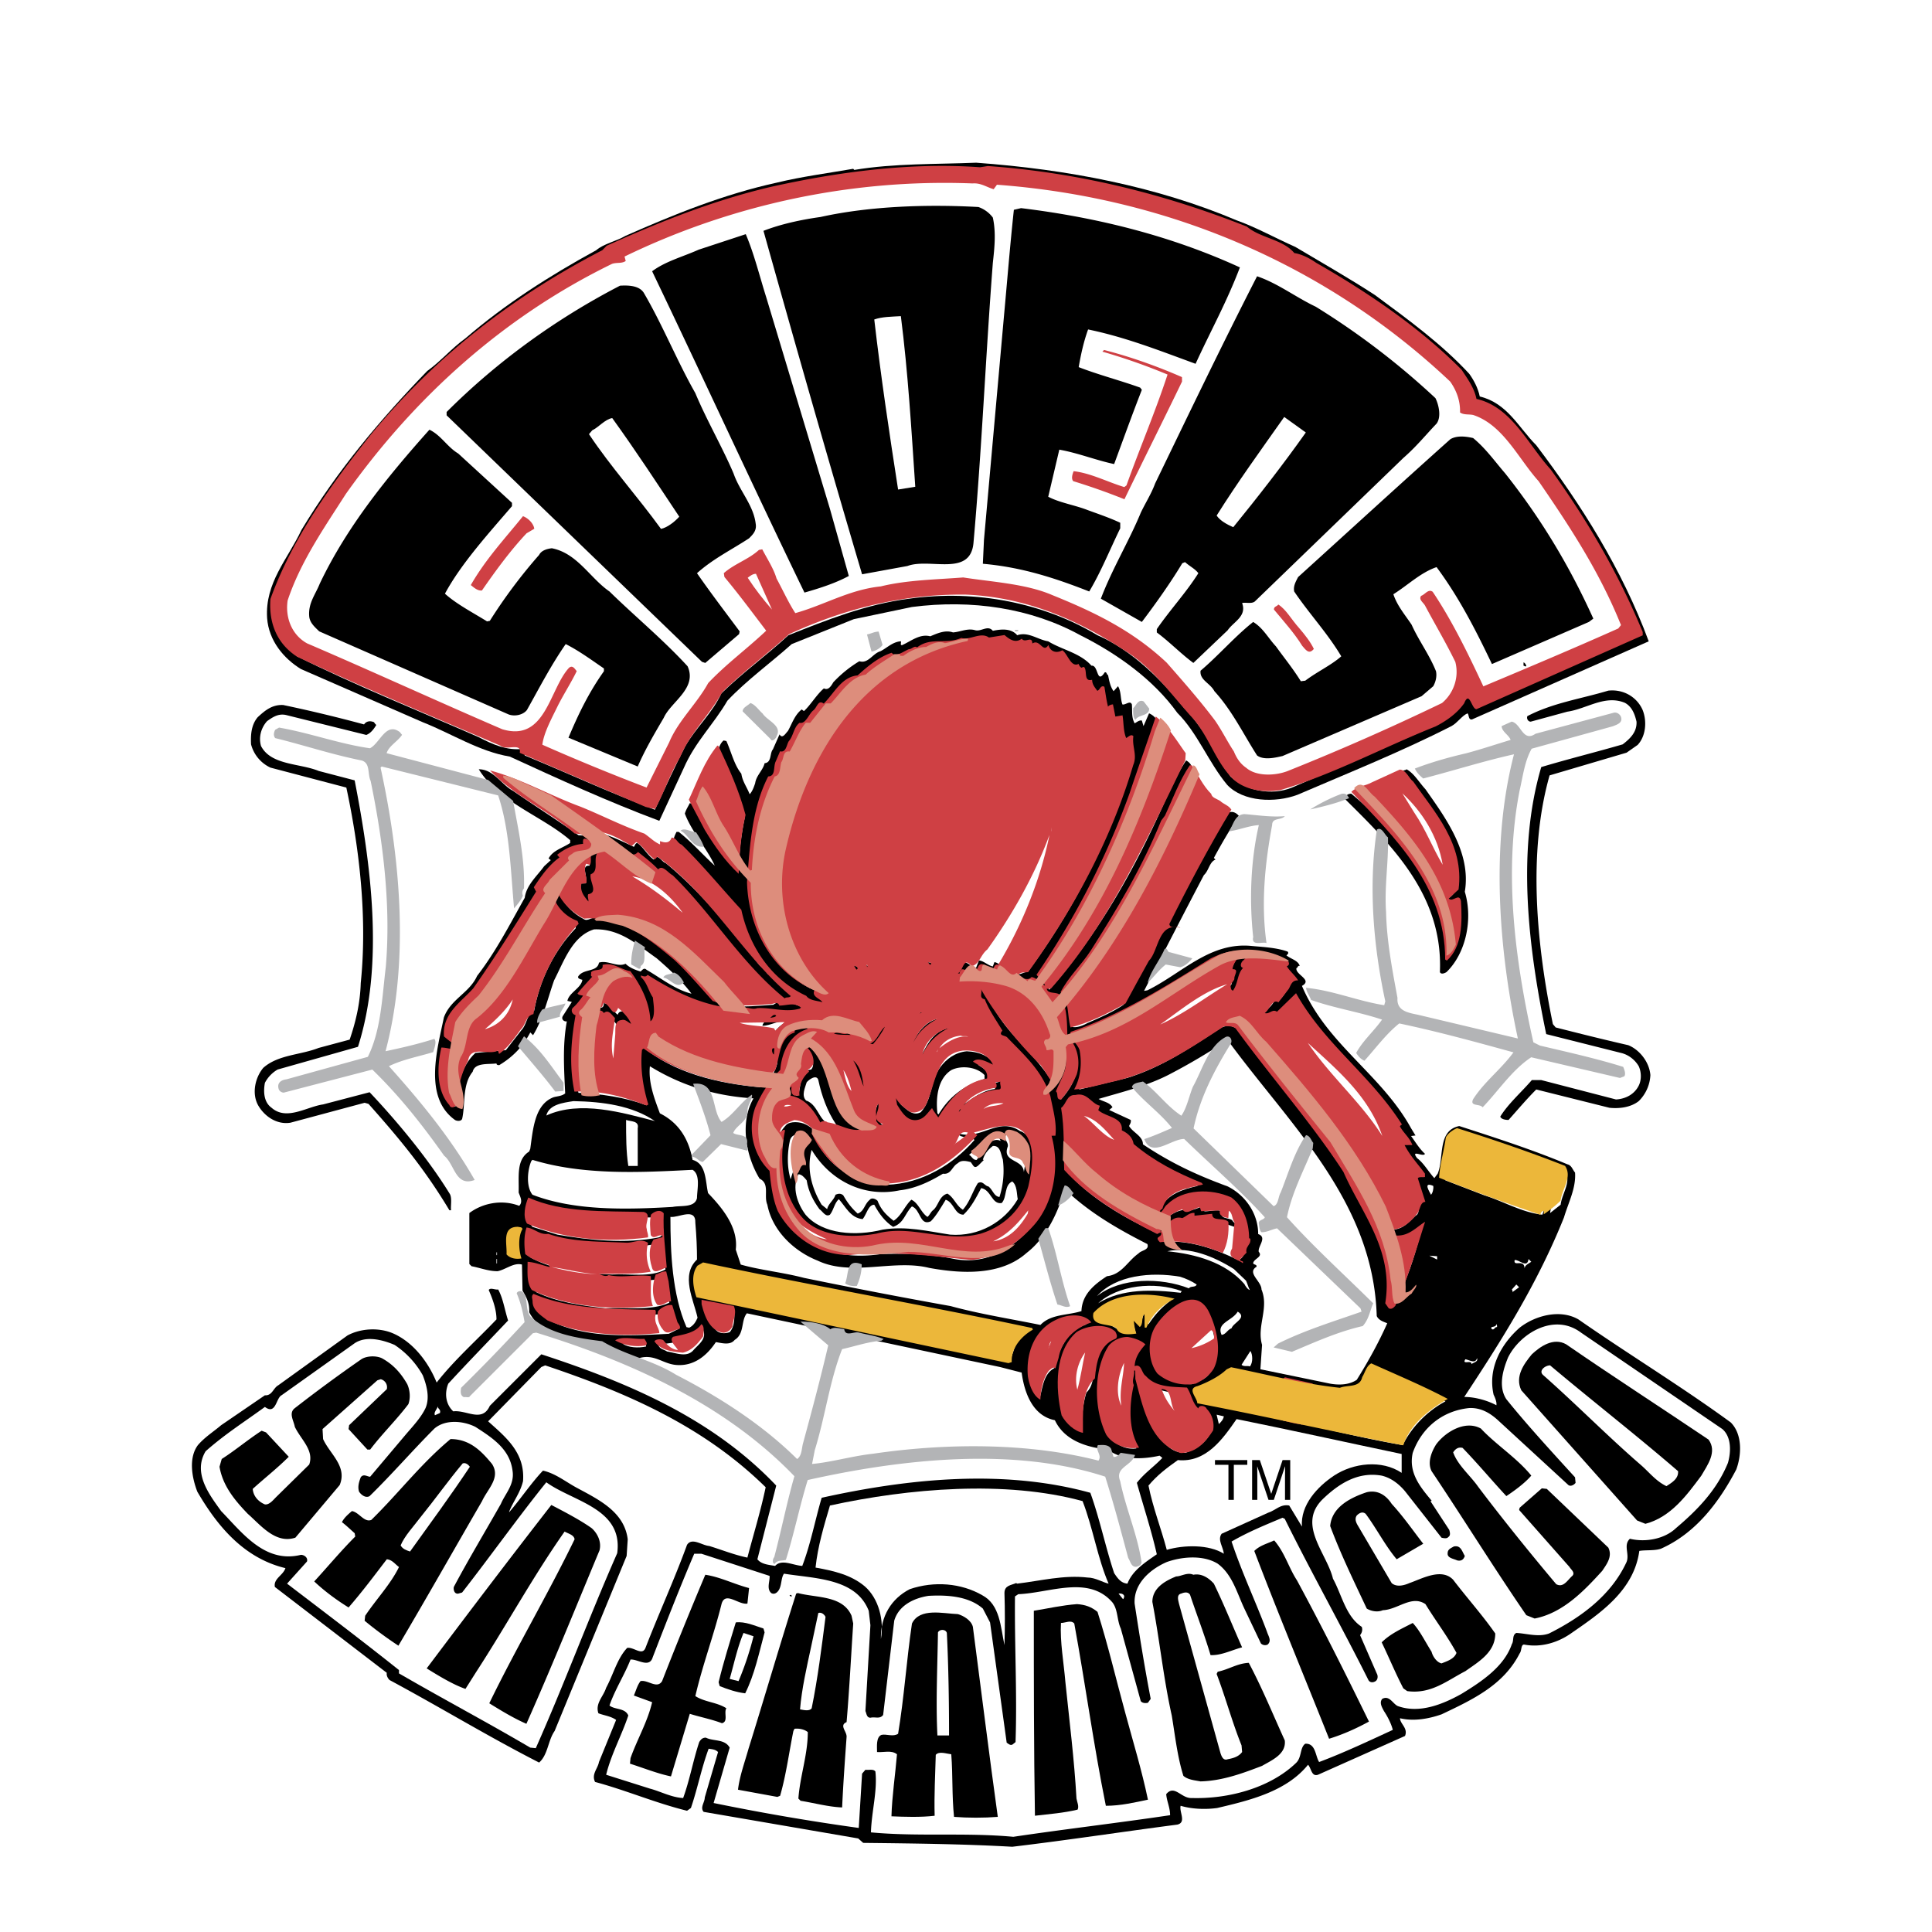
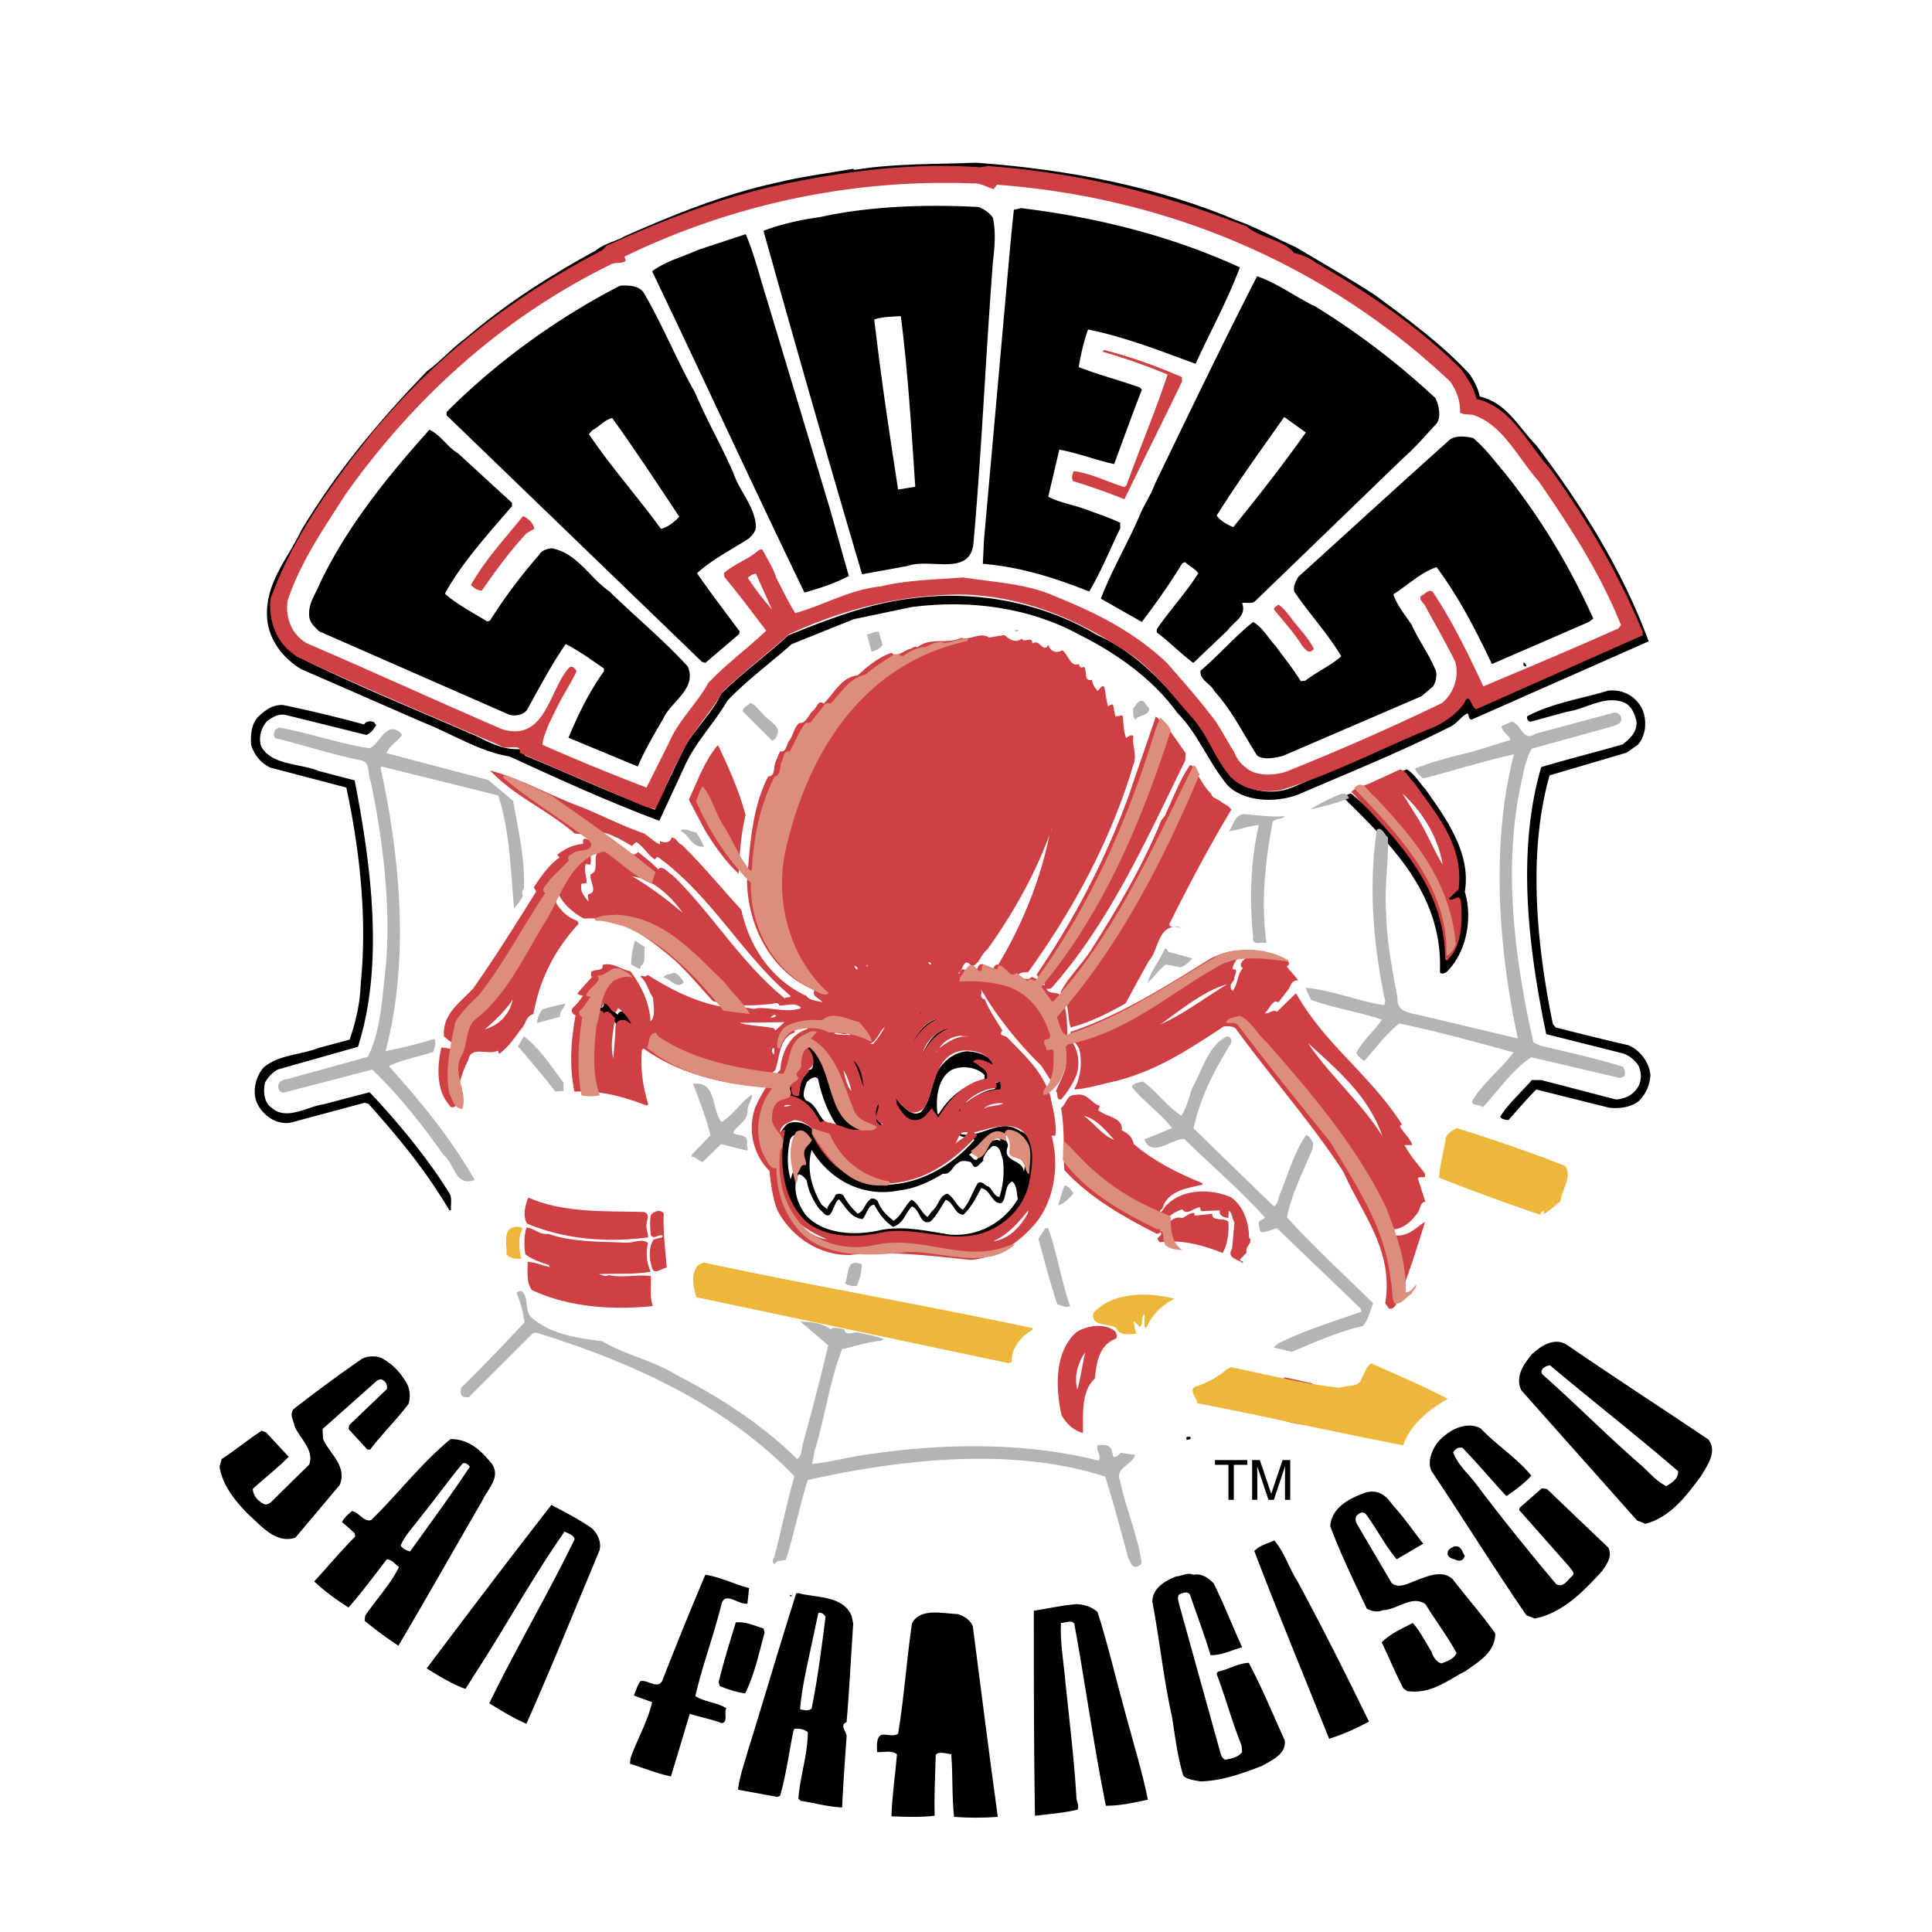
<svg xmlns="http://www.w3.org/2000/svg" width="2500" height="2500" viewBox="0 0 192.756 192.756">
  <g fill-rule="evenodd" clip-rule="evenodd">
    <path fill="#fff" d="M0 0h192.756v192.756H0V0z" />
    <path d="M75.25 8.533l.07-.016.053-.013-.123.029z" fill="#fff" />
    <path d="M123.373 21.981c1.879.663 3.979 1.824 5.859 2.652 2.596 1.547 5.416 3.15 7.957 4.809 3.373 2.487 6.688 4.919 9.396 7.849.443.608.885 1.437 1.051 2.266 2.762.663 3.869 3.095 5.637 4.864 4.477 5.913 8.568 12.379 11.221 19.564l-17.631 7.793c-.389.055-.277-.443-.443-.608-.553.221-.994.939-1.602 1.271-4.975 2.542-10.225 4.643-15.365 6.854-2.211.83-5.418.719-7.02-.995-1.879-2.266-2.93-5.14-4.975-7.185-2.377-3.316-6.023-5.915-9.672-7.737-4.92-2.709-10.833-3.593-16.802-2.818l-5.803 1.215-6.191 2.487c-2.1 1.879-4.477 3.592-6.411 5.638-1.382 2.376-3.206 4.09-4.366 6.743-.829 1.769-1.603 3.482-2.432 5.25-5.03-1.878-10.115-4.2-14.923-6.411-3.039-.498-5.859-2.32-8.677-3.426L30.022 66.75c-1.713-1.051-3.206-2.819-3.372-5.085-.221-3.537 2.045-5.858 3.426-8.788 3.593-5.969 7.849-10.999 12.546-15.861 1.382-.995 2.432-2.266 3.814-3.261 3.979-3.428 8.4-6.246 13.043-8.788.773-.664 1.99-.884 2.929-1.438 4.753-2.101 9.783-4.145 15.089-5.306 2.487-.607 5.084-.94 7.627-1.382l.111.111c3.979-.664 8.125-.553 12.16-.719 9.121.663 18.019 2.376 25.978 5.748z" />
    <path d="M98.502 17.228c14.756.829 28.021 5.803 39.352 13.762.166.442.885.442 1.217.884 2.598 2.542 6.797 4.2 7.736 8.234.609.443 1.438.553 2.1.94 3.539 3.205 6.414 7.46 9.01 11.495 2.156 3.428 3.814 7.13 5.473 10.779l-.277.331c-5.307 2.211-10.611 4.808-15.861 7.019-.443-.333-.387-1.105-.939-1.327-.83 2.045-2.875 2.929-4.754 3.758L128.9 78.577c-2.045.83-4.588.332-6.137-1.105-1.436-2.266-2.652-4.808-4.586-6.798-2.322-2.875-5.25-5.803-8.678-7.295-5.361-3.206-12.049-4.588-18.792-3.648-4.312.552-8.29 2.155-12.049 3.648-2.21 2.044-4.476 3.647-6.687 5.803-.885 1.935-2.542 3.426-3.593 5.25-1.05 2.045-2.045 4.256-3.04 6.357-4.532-1.714-8.567-3.593-12.988-5.417l-.056-.664c-1.713.221-3.15-.441-4.532-1.161-5.914-2.597-12.38-5.195-18.128-8.068-1.603-1.162-2.598-3.428-2.045-5.694 2.487-6.3 6.301-11.497 10.391-16.469.608-.719 1.271-1.326 1.825-2.211 5.968-6.301 12.711-11.551 20.67-15.586l.221-.331c9.894-4.809 21.335-8.015 33.604-8.015 1.382-.001 2.876.166 4.202.055z" fill="#fff" />
    <path d="M99.055 21.705c.332 1.492.166 3.039 0 4.532-.719 9.34-1.105 18.681-1.934 27.966-.333 3.372-4.368 1.437-6.579 2.266l-4.532.828c-3.372-11.384-6.633-22.826-9.838-34.267 1.712-.663 3.703-1.105 5.692-1.381 4.975-1.106 10.778-1.271 15.752-.995a3.048 3.048 0 0 1 1.439 1.051zM123.705 26.679c-1.326 3.482-2.875 6.245-4.422 9.617-3.482-1.271-6.965-2.653-10.723-3.426-.441 1.215-.719 2.487-.939 3.758 1.988.773 4.145 1.326 6.135 2.045l.166.221c-.994 2.542-1.824 4.863-2.764 7.406-1.824-.387-3.592-1.105-5.471-1.438l-1.105 4.698c1.16.607 2.652.829 3.922 1.326 1.053.387 2.213.774 3.262 1.271v.554c-1.049 2.155-1.934 4.366-3.094 6.3-3.373-1.327-6.744-2.431-10.613-2.763l.111-2.377 1.99-22.272c.332-3.593.607-7.075.994-10.668l.719-.166c7.736.94 15.088 2.819 21.832 5.914zM76.449 29.663l6.356 21.113 1.88 6.688c-1.327.718-2.875 1.215-4.423 1.658-5.14-10.612-10.059-21.333-15.199-32.057 1.327-.995 3.04-1.437 4.643-2.155l4.698-1.547c.829 1.934 1.381 4.2 2.045 6.3zM131.277 30.603a75.926 75.926 0 0 1 11.938 9.12c.332.664.607 1.879.111 2.542-1.162 1.216-1.99 2.267-3.316 3.427l-14.814 14.314c-.33.276-.992.055-1.27.166.496 1.327-.885 1.879-1.438 2.708l-3.426 3.261c-1.271-.94-2.377-2.101-3.648-3.04v-.331c1.326-1.934 2.93-3.647 4.146-5.582-.334-.442-.83-.663-1.328-1.105l-.275.111c-1.16 1.934-2.654 4.034-4.035 5.857l-4.09-2.321c1.16-3.041 2.764-5.637 3.98-8.568.441-.939 1.049-1.879 1.436-2.929 3.316-6.853 6.688-13.872 10.17-20.67 2.1.718 3.869 2.1 5.859 3.04zM64.235 29.221c1.878 3.206 3.315 6.799 5.14 10.004 1.105 2.653 2.708 5.417 3.813 8.014.608 1.768 1.99 3.15 2.21 5.029.111.664-.276 1.051-.664 1.438-1.768 1.16-3.592 2.044-5.195 3.482 1.382 1.99 2.818 3.868 4.256 5.803l-.056.276-3.372 2.874-.331-.11-25.477-24.594v-.332c5.084-5.085 10.998-9.34 17.299-12.602.884-.056 1.934 0 2.377.718z" />
    <path d="M89.879 31.543c.718 5.637 1.05 11.274 1.437 17.022l-1.713.276c-.884-5.692-1.713-11.219-2.377-16.967.774-.275 1.714-.275 2.653-.331zM130.281 43.149c-2.266 3.205-4.809 6.466-7.24 9.451-.607-.276-1.271-.608-1.658-1.161 2.156-3.427 4.367-6.466 6.744-9.838l2.154 1.548zM61.083 41.712c2.432 3.372 4.478 6.521 6.688 9.838-.443.497-1.217 1.104-1.825 1.215-2.321-3.206-4.974-6.135-7.185-9.45l.331-.387c.61-.276 1.273-1.105 1.991-1.216z" fill="#fff" />
    <path d="M45.719 45.249l5.361 4.918v.333c-2.322 2.708-5.085 5.749-6.688 8.733 1.162 1.05 2.874 1.935 4.201 2.764l.276-.055a52.094 52.094 0 0 1 4.919-6.578c.222-.443.773-.608 1.271-.664 2.542.498 3.814 2.984 5.748 4.311 2.542 2.487 5.361 4.809 7.793 7.461.995 2.211-1.658 3.538-2.376 5.141-.939 1.602-1.88 3.205-2.598 4.863l-6.909-2.875c.995-2.377 2.044-4.532 3.537-6.632v-.276c-1.216-.828-2.487-1.768-3.814-2.432-1.492 2.155-2.597 4.311-3.868 6.577-.388.498-1.216.665-1.824.443L31.846 62.99c-.387-.387-.939-.83-.995-1.492-.112-1.327.608-2.156 1.05-3.261 2.708-5.693 6.742-10.667 10.943-15.365 1.161.554 1.77 1.714 2.875 2.377zM150.18 47.239c3.592 4.532 6.41 9.23 8.787 14.481l-.443.331-9.672 4.201c-1.658-3.482-3.314-6.688-5.525-9.671-1.604.552-2.818 1.768-4.311 2.707.387 1.161 1.16 2.046 1.822 3.04.719 1.603 1.77 2.984 2.432 4.643.111.553-.055 1.105-.275 1.493l-1.162.995-13.873 5.969c-.717.166-1.877.441-2.541-.055-1.383-2.156-2.486-4.477-4.256-6.412-.441-.829-1.492-1.106-1.383-2.044 1.77-1.493 3.428-3.426 5.252-4.864.994.608 1.492 1.604 2.266 2.433.83 1.16 1.658 2.155 2.486 3.481l.443-.055c1.16-.884 2.598-1.547 3.592-2.431-1.381-2.322-3.205-4.256-4.697-6.467-.111-.552.166-.995.387-1.437 5.307-4.809 10.004-9.12 15.199-13.762.662-.386 1.547-.276 2.266-.111 1.27 1.048 2.155 2.319 3.206 3.535zM76.338 58.735c.497 1.547 1.547 2.818 1.99 4.421-.774-.773-1.327-1.603-1.99-2.487l-2.045-2.652c.387-.387.774-.719 1.326-.719l.719 1.437z" />
-     <path d="M99.055 62.935c.828-.166 1.824-.276 2.432.443 1.105-.387 2.045.442 3.096.607 1.326.829 3.205 1.161 4.311 2.432.717-.11.496 1.935 1.326.663.221-.055.166.222.332.277.111.553.221 1.161.553 1.603l.441-.497c.332.553.221 1.271.443 1.824.33.055.773-.442.939 0 .055.719-.057 1.271.275 1.879.221-.11.441-.331.719-.276l.166.552.553-1.271c.277.111.662.387.773.719-2.598 9.119-6.301 17.852-11.662 25.534.166.554.719.885.939 1.328 5.029-5.749 8.623-12.216 11.773-19.345.607-1.217 1.16-2.488 1.879-3.539 1.436.83-.443 1.88-.443 2.875-3.48 7.295-6.908 14.259-11.828 20.505.664.829.664 2.1.885 3.205.443.11 1.051-.11 1.547-.388 1.162-.496 2.545-1.105 3.594-1.822 3.648-6.357 6.633-13.1 10.502-19.179.387-.167.773.055.994.331a59.462 59.462 0 0 0-2.486 4.201l.166.166c-.609.221-.664 1.105-1.162 1.547a1096.17 1096.17 0 0 0-5.969 11.552l.332-.056c3.482-1.714 6.246-4.863 10.445-4.422 1.217.11 2.432.166 3.537.552.166.167 0 .277-.109.387.498.387 1.16.497 1.326 1.05-.221-.055-.166.166-.332.222-.109.663 1.658 1.161.553 1.769 2.488 5.858 7.904 8.788 10.889 14.204l.441.719-.441.055c.441.608.828 1.271 1.381 1.769-.109.388-1.492-.497-.773.442.664.498 1.105 1.327 1.713 1.99l.332-.442c.664-1.603-.055-4.311 2.156-4.754 3.592 1.161 7.352 2.377 10.777 3.814.441.11.498.497.773.828.111 1.549-.662 2.985-1.105 4.478-2.652 6.633-6.301 12.381-9.949 17.908 1.051 0 2.268.33 3.205.828.057-.276-.109-.719-.275-1.05-.607-2.652.775-5.084 2.598-6.688 1.549-1.216 4.035-1.879 5.859-.829 5.084 3.537 10.279 6.687 15.199 10.279 1.16 1.161 1.105 3.207.553 4.698-1.713 3.261-4.035 6.356-7.518 7.904-.662.22-1.547.11-2.154.22-.553 4.035-4.035 6.302-6.91 8.291-1.215.829-2.873 1.382-4.586 1.051-.332 0-.221.608-.443.884-1.602 3.15-4.643 4.587-7.793 6.079-1.271.443-2.764.72-4.145.388 0 .554.83.995.498 1.769l-8.678 3.869c-.664.221-.664-.663-.996-.995-2.154 2.652-5.748 3.537-9.062 4.312-1.162.165-2.543.11-3.648-.221-.166.607.607 1.657-.332 1.879-5.527.719-10.889 1.547-16.469 2.21-4.81-.276-9.951-.331-14.87-.387l-.497-.442-15.42-2.652c-.387-.442.11-.94.11-1.438l1.326-4.532c-.276-.275-.607-.275-.939-.331-.719 1.935-1.105 3.979-1.769 5.914l-.387.276c-3.15-.774-6.08-2.045-9.175-2.874-.387-.774.276-1.327.387-1.99l1.713-4.2c-.553-.388-1.216-.442-1.77-.663-.331-.996.498-1.658.774-2.543.718-1.326 1.104-2.929 2.1-3.979.664-.11 1.492.829 1.824 0 1.326-3.427 2.874-6.798 4.145-10.28.498-.773 1.492.056 2.211.11 1.271.388 2.486.885 3.813 1.161.608-2.321 1.326-4.643 1.824-7.02-6.19-6.079-13.762-9.396-21.998-12.158l-.386.165-5.306 5.416c1.713 1.548 3.703 3.096 3.481 5.97-.276 1.16-.994 2.045-1.382 3.04v.056c1.105-1.272 2.211-2.93 3.372-4.146 1.271.276 2.322 1.162 3.481 1.769 2.156 1.161 4.643 2.378 4.975 5.085l-.11 1.658-7.183 17.463c-.664.94-.664 2.377-1.548 3.15-5.084-2.598-9.783-5.471-14.922-8.234-.166-.166-.331-.442-.276-.719l-11.165-8.566c-.166-.829.83-1.161 1.051-1.879-4.146-.995-6.799-4.2-8.789-7.628-.552-1.437-.885-3.372.056-4.643.718-.829 1.547-1.327 2.32-1.989l4.367-2.985c.718.056.829-.718 1.327-.994l6.909-4.975c1.326-.719 3.205-.829 4.643-.166 1.935.884 3.427 2.819 4.256 4.864 1.769-2.267 4.035-4.257 5.969-6.301 0-.995-.387-2.045-.774-2.93.166-.276.608 0 .94-.055.498.884.663 2.1.994 3.095-1.989 2.101-4.035 4.2-5.969 6.301-.387.939-.276 2.045.497 2.763 1.326-.165 2.875 1.161 3.648-.552l5.141-5.14c8.787 2.873 17.078 6.41 23.434 13.099l-1.879 7.351c.387.498 1.105.553 1.769.663.663-.719 1.768-.055 2.708 0 .829-2.155 1.271-4.532 1.935-6.798 8.732-1.935 18.184-2.875 26.805-.498.939 2.599 1.494 5.362 2.377 8.015.332.497.664.995 1.326 1.05.498-1.326 1.824-2.156 2.93-2.929-.553-2.433-1.326-4.754-1.99-7.13.775-.995 1.713-1.604 2.543-2.488l-.275-.221c-1.715.387-3.869.442-5.141-.607-2.211-.221-4.367-.939-5.307-2.93-2.211-.441-3.039-2.708-3.316-4.753l-2.154-.553-25.259-5.361c-.607.719-.221 2.045-1.216 2.652-.442.554-1.216.333-1.879.222-.884 1.327-2.211 2.487-4.09 2.266-1.271-.165-2.099-1.105-3.592-.662-1.381-.222-2.487-.663-3.538-1.382-2.818-.332-6.08-.663-7.406-3.206.056-.885-.276-1.492-.664-2.156l-.055-2.597c-.829-.221-1.603.497-2.432.663-.939 0-1.714-.332-2.597-.497l-.221-.222v-5.084c1.326-.996 3.261-1.382 4.974-.719.387-.387.11-.885-.055-1.327.055-1.547-.276-3.261 1.05-4.09l.11-.276c.276-1.99.442-4.422 2.322-5.141.387-.11.829-.11 1.161-.387-.11-2.376-.276-4.808.166-7.185-.276.055-.608-.222-.387-.553l.884-1.382-.442-.109c.166-.83 1.382-1.272 1.493-2.101-.221-.056-.608-.166-.332-.442.552-.664 1.824-.332 1.99-1.272.884-.276 1.823.498 2.652.111.387.387.939.608 1.493.774.165-.111.332-.442.608-.166 1.436.829 2.874 1.99 4.476 2.377-.938-1.271-2.266-2.488-3.481-3.538-1.824-1.271-3.648-2.984-6.246-2.874-2.155.663-2.984 3.15-3.979 5.084-.663 1.879-1.105 3.868-2.101 5.472l-.276-.276c-.719 1.382-1.713 2.432-3.095 3.261-.11 0-.276 0-.276-.166-.829.111-2.156-.109-2.377.829-1.05 1.271-.718 3.261-1.05 4.698-.11.276-.552.221-.718.11-3.15-2.267-1.769-7.02-1.104-10.225.663-1.824 2.542-2.433 3.315-4.146 1.879-2.432 3.261-5.14 4.753-7.793.166-1.271 1.215-2.155 1.935-3.15l.663-.608-.221-.166c.442-.83 1.437-1.051 2.155-1.548v-.276c-2.819-2.432-7.074-3.758-9.12-7.075 1.493 0 2.266 1.548 3.427 2.156 2.155 1.492 4.421 2.929 6.521 4.421l2.045.166.166-.387c1.216.387 2.155.83 3.316 1.382.11-.11.11-.332.332-.387.608.387 1.05 1.271 1.659 1.658.331-.718.828.276 1.16.332 3.537 2.874 6.632 6.743 9.395 10.225.278.276.609.442.775.829 1.161.663 1.603 2.101 3.04 2.266-1.437-.995-3.206-2.432-4.035-4.09-.663-1.105-1.271-2.432-1.492-3.813-2.321-2.542-4.311-5.251-6.854-7.517-.055-.332.11-.663.276-.995h.222c1.382 1.105 2.432 2.321 3.593 3.371-.773-1.713-2.266-3.315-2.985-5.194.11-.387.332-.719.498-1.05l.276.11c1.216 2.487 2.598 4.587 4.366 6.632.221.111.221-.166.276-.333 0-1.602.221-3.315.553-4.918-.719-2.321-1.713-4.587-2.653-6.743.111-.387.276-.773.553-.994l.276.055c.498 1.106.773 2.376 1.493 3.261.11.773.552 1.327.829 2.045.276-.276.442-.774.552-1.106.11-.772.774-1.271.94-1.988.718-.056.496-.995.828-1.382l.663-1.493c.277.498.608-.11.83-.332.386-.664.664-1.604 1.382-2.156l.221.166c.664-.609 1.271-1.658 1.99-2.267.441.221.717-.221.939-.608a12.115 12.115 0 0 1 2.598-2.101c.884.277 1.326-.774 2.101-.994.663-.332 1.215-.94 2.044-.995.055.166-.111.387.111.387.884-.387 1.769-1.162 2.818-.884.664-.278 1.493-.665 2.266-.387.774-.056 1.438-.442 2.21-.222.605.17 1.269-.548 1.767.06z" />
    <path d="M98.445 64.096c.83.11 2.047-.718 2.545.442.385.055.994-.498 1.215-.055.607-.774.607.995 1.381.276.221.166.275.386.498.497l.498-.332c.275.165.055.608.441.663.387 0 .828-.387 1.105-.055.441.553.553 1.216 1.16 1.547l.223-.165.33.553.277-.221c.055.441.275.884.385 1.271l.332-.11.609 1.216c.275 0 .33-.442.551-.553l.498 2.211.498-.332c-.055.442-.055.884.166 1.215l.607-.221c.332.497.166 1.658.443 2.432l.662-.442c.719 2.929-1.215 5.14-1.822 7.738-2.156 5.527-5.086 10.667-8.514 15.31-.441-.055-.939.553-1.326-.055l-.441.165c-.553-.331-.885-.939-1.547-1.105l-.166.442c-.498-.11-.885-.553-1.383-.608l-.275.719c-.553 0-.884-.719-1.327-.441l-.442.773c-.497-.276-1.051-.939-1.713-.995-.111.276 0 .553.111.773-.553-.331-.996-.663-1.714-.663l-.055.498c-.553-.221-1.161-.83-1.824-.443l.607 1.161c-1.16-.663-2.542-1.713-3.979-.994l.498.441-1.88-.552c-.11.166.056.331.166.441-.332.056-.773-.498-1.216-.221-.055.331.332.331.386.608-.719-.056-1.382-.498-2.155-.166.111.553.884.607 1.271 1.105-.995-.276-2.432-.332-3.261.275.553.388 1.327.442 1.768.83-1.934.109-3.316-1.382-4.586-2.433-4.643-4.478-3.482-12.768-1.382-18.35.166-.663.664.276.718-.497.166-.608.056-1.382.442-1.879.166.111.441 0 .553-.276.442-.884.663-1.935 1.327-2.652l.442.055 1.659-2.211c.055.166.387.222.497.056.829-1.05 1.602-2.101 2.708-2.819l.167.167c1.215-.829 2.266-1.824 3.647-2.376l.111.276c.883-.166 1.602-.996 2.542-.83.608-.11 1.161-.828 1.713-.497l2.708-.608c.608.387 1.493-.276 2.323-.167l.22.168z" fill="#fff" />
    <path d="M152.279 66.417c-.055.166-.166 0-.277 0v-.331c.166.055.223.221.277.331zM163.887 70.838c.441 1.106.33 2.598-.498 3.483l-1.105.773-7.682 2.267c-2.213 7.792-1.271 17.022.33 24.815l.277.332c2.377.607 4.809 1.215 7.24 1.769 1.105.441 2.1 1.658 2.211 2.984a3.913 3.913 0 0 1-1.162 2.598c-.773.607-1.879.774-2.93.663l-7.295-1.824c-.994.995-1.824 1.99-2.764 3.04-.275 0-.717-.055-.828-.331.773-1.271 2.156-2.487 3.15-3.648h.939l7.461 1.935c.939-.055 1.824-.497 2.266-1.382.277-.553.277-1.325 0-1.934-.387-.664-1.049-1.161-1.768-1.327l-7.463-1.879c-1.768-8.512-2.982-18.184-.496-26.64 2.764-.829 5.473-1.492 8.125-2.266.719-.554 1.436-1.216 1.381-2.267-.166-.718-.441-1.492-1.16-1.878-1.99-.83-3.812.607-5.748.884l-3.647.995c-.275 0-.441-.332-.332-.553 2.543-1.325 5.307-1.712 8.07-2.542 1.547-.166 2.873.663 3.428 1.933zM98.059 69.954c-.109.387-.496.056-.719.056.277-.111.498-.387.719-.056zM36.323 72.276c.221-.332.608-.387.995-.221.055.11.166.221.221.275-.221.387-.553.83-.995.995l-8.014-1.99c-.774-.166-1.327.222-1.879.608-.552.608-.884 1.547-.608 2.487.995 1.934 3.869 1.714 5.748 2.487l3.593.939c1.602 8.236 2.984 18.294.331 26.584l-8.014 2.267a3.27 3.27 0 0 0-1.271 1.327c-.166.884-.111 1.934.664 2.486 1.492 1.326 3.537-.11 5.14-.332l4.643-1.216c2.874 3.04 5.915 6.743 8.015 10.17.221.442.055 1.161.11 1.603h-.166c-2.487-4.145-4.974-7.13-8.069-10.611l-.387-.11-7.407 1.989c-1.381.221-2.597-.663-3.205-1.713-.664-1.16-.333-2.764.497-3.759 1.492-1.326 3.703-1.271 5.526-1.989l3.095-.83c.608-1.769 1.05-3.646 1.105-5.637.664-6.466-.111-13.32-1.437-19.51l-7.571-1.99a3.55 3.55 0 0 1-1.935-2.321c-.055-1.051.056-1.99.663-2.708.719-.664 1.437-1.271 2.543-1.217 2.653.555 5.416 1.219 8.069 1.937zM97.064 70.508v.442-.442zM97.729 71.834l.164.221-.164-.221zM109.225 72.22h-.223l.168-.276c.164 0 .109.221.055.276zM142.219 78.743c1.936 2.764 4.588 6.301 3.926 10.225.828 2.763.109 6.135-1.824 8.014-.166.11-.553.276-.662 0 .33-7.683-4.811-12.656-9.562-17.355.109-.165.332-.441.719-.441 2.045 1.658 3.869 3.759 5.582 5.969 2.211 2.654 3.924 6.467 3.924 10.446l.221-.055c.828-1.547 1.383-3.538.939-5.471-.553-.111-1.326.276-1.822-.222v-.166c.828.22 1.215-.332 1.602-.83.496-4.863-2.875-8.401-5.416-11.662-.111-.387.277-.276.496-.442.771.442 1.215 1.271 1.877 1.99z" />
    <path d="M59.425 84.49c-.497.387-.552 1.162-.607 1.879-.939-.055-.111 1.105-.387 1.769h-.552c.055.995.331 2.211 1.382 2.542l-.277-.995c.11-.221.498-.055.718-.166-.441-.498-.441-1.271-.441-1.934h.331c.11-1.051.056-2.267 1.051-2.764.165.055.331-.056.441-.221.829.332 1.603.939 2.211 1.493.442.11.332-.663.718-.276l1.99 1.769.276-.222c4.366 3.538 6.909 8.677 11.441 12.271.165.331-.387.442-.554.608-1.823.11-4.145.441-5.747-.277-3.261-3.593-6.632-7.572-11.883-8.345-.498-.222-.884.386-1.327.055-1.381-.718-2.708-2.21-2.708-4.035-.055-.939.442-1.492 1.161-1.879l-.221-.276c.553-.553 1.438-.442 2.155-.663l.056-.442.773.109z" fill="#fff" />
    <path d="M56.386 91.565c.332.387 1.16.552 1.05 1.05-2.1 2.155-3.592 5.141-4.146 8.235-.718.276-.718 1.382-1.271 1.934l-1.547 1.99-3.04.276c-1.493 1.382-1.824 3.427-1.99 5.361-.498.055-.664-.663-.94-1.105-.387-1.327-.331-2.764-.166-4.09.939-.056 1.934.276 2.818-.276-.608-.331-1.547-.276-2.045-.885-.552-.497-.166-1.215-.166-1.823.498-1.272 1.493-1.879 2.376-2.819 2.597-3.537 4.532-6.743 6.798-10.391 0-.166-.055-.331-.221-.387.387-.608.773-1.05 1.216-1.547-.218 1.714.003 3.537 1.274 4.477zM122.764 96.927c.721.109.111.884.111 1.27-.221.222-.275.499-.332.83l.332.276c.057.774-.166 1.548.166 2.211.443-.497.057-1.327.277-2.045.221-.995.275-1.989.885-2.764-.389-.497.441-.829.607-1.216 1.105-.221 2.156.331 3.094.719 0 .663.719.994 1.051 1.548-.498.055-.332.386-.332.718-.387.498-.607 1.05-1.105 1.383.055-.111-.055-.167-.111-.167h-.164c-.498 1.051-1.492 1.492-2.322 2.266.83.056 1.492-.496 2.266-.662.166.386.443 0 .664-.166l1.271-1.492c.994 1.271 1.658 2.652 2.818 3.869 2.488 2.763 5.195 5.36 7.295 8.345l-.387-.055c.223.885 1.105 1.437 1.492 2.266-.275 0-.551-.11-.828-.056l.055.277c.83.939 1.492 1.935 2.266 2.929-.221.166-.607-.055-.719.276l.775 2.211c-.83.166.055 1.216-.664 1.603-.717.664-1.271 1.382-2.377 1.382-.662-.055-1.16-.331-1.768-.497-.166.497.496.719.773.995.719.441 1.713.498 2.543.331.553-.276 1.049-.553 1.436-.884-.662 2.708-1.547 5.36-2.816 7.792h-.332c-.277-1.879-.223-3.924-.83-5.691-.332-.995-.773-1.99-1.162-2.931-2.154-5.029-5.471-9.175-8.676-13.153-1.438-1.99-3.15-3.925-4.588-5.969-.441-.388-1.049-.388-1.547-.166-3.094 1.99-5.857 3.924-9.396 5.029l-4.809 1.16c.166-.939.664-2.045.332-3.15-.055-.829-.664-1.382-.994-2.044 5.25-1.604 9.451-4.864 14.148-7.572.719-.333 1.492-.553 2.266-.553l-.664 1.547zM62.962 97.534c1.327 1.604 2.543 4.09 1.382 6.301.167.166.333-.055.387-.166 1.105-1.437.94-3.482.166-5.029 0-.222-.332-.332-.221-.553l.166-.11c3.316 2.21 7.185 3.813 11.662 3.261l.498.11c-.332.331-.884.607-.939.995.828 0 1.492-.553 2.486-.442-.773.387-1.382.995-1.602 1.88-.056.719-.167 1.603.276 2.211h.332c-.166 1.16-.995 1.768-1.713 2.486-4.366-.387-8.677-1.491-11.716-4.035-.498.719-.277 2.101-.222 3.096.055.939.387 1.823.498 2.707-2.045-.773-4.422-1.104-6.688-1.215-.553-2.377-.331-5.25.166-7.737l-.277-.276c.442-.554.94-1.105 1.271-1.658l-.553-.166c.94-.719 1.105-1.935 2.377-2.101v-.276c.939-.168 1.547.773 2.264.717z" fill="#fff" />
    <path d="M93.859 98.032c.109-.276-.222-.498-.277-.774l1.105.719c.332-.221 0-.608.111-.885.608.388 1.271 1.104 1.769 1.714 0 .11-.498.332-.111.553.056.165.277.11.387.055.221-.497-.221-.829 0-1.492.497.275.553 1.105.774 1.714.332.387.719.773.609 1.271-.168.166-.168.442 0 .554l.496.11c.277.773 1.105 1.271 1.105 2.154l.387.111c2.543 2.156 4.92 5.307 4.809 8.844-.553-.83-1.162-1.493-2.045-1.88.109.497.664.829.994 1.382 1.658 2.487 1.271 6.246 0 8.788-1.822 2.764-4.809 5.361-8.732 4.643-2.432-.497-4.808-.553-7.351-.497-3.482.552-7.185-.276-9.285-2.93-1.216-1.769-1.603-4.035-1.438-6.467-.387-.055-.22.553-.497.773l-.276-.221c-1.05-1.492-1.437-4.256-.387-6.025.719-1.712 2.764-2.763 2.653-5.028.332-.774.83-1.437 1.713-1.823.498-.111 1.105-.222 1.604 0 .498.718 1.603.275 2.376.552.995.11 1.824.554 2.708.884l.387-.055a9.204 9.204 0 0 1 6.079-4.588c-.498-.663-1.327-.055-1.934.057-1.88.607-3.261 1.822-4.422 3.315l-.055-.055v.331h-.387l-.995-1.326c1.934-1.05 3.261-2.874 5.638-3.15-2.101-.277-3.924.885-5.195 2.32-1.272.664-2.433-.441-3.758-.386-.442.276-1.051.276-1.272.662.774-.165 1.216.72 1.768.94-.441.11-.717-.276-1.215-.332-1.382-.055-2.709-.276-3.704.663.387-.552 1.216-.828 1.934-.939.222-.165 0-.497-.165-.553l-.719-.387c.553-.331 1.437.056 2.156.056-.221-.774-1.327-.94-2.045-1.271 1.493-.11 2.543.442 3.703 1.105.111-.774-.497-1.16-.884-1.603l2.155.165c.165-.276-.166-.552-.276-.719l-1.216-.773c.774-.111 1.825.388 2.709.554.221-.498-.443-.885-.719-1.271.497-.056 1.05.276 1.548.442l-.056-.553 1.161.828c.277-.387-.11-.773-.11-1.05.83.332 1.548.719 2.266 1.16.11-.331-.331-.607-.331-.995l.553.333c.221-.166.055-.442.055-.664.774.166 1.326 1.05 2.045 1.216.055-.441 0-.994-.166-1.492.828.331 1.547.884 2.266 1.216z" fill="#fff" />
    <path d="M99.717 97.036c.498.332.939.885 1.492.996.498-.387.941.607 1.438.884l.277-.387c2.211 1.824 2.707 4.919 2.984 7.737a3.783 3.783 0 0 1-.609 1.77h-.275c-1.713-2.875-4.422-4.699-5.969-7.628-.609-.829-1.162-1.99-1.547-2.929.605.387.275-.443.551-.664l1.383.664.275-.443z" fill="#fff" />
    <path d="M93.859 99.026c.055.166-.111.276-.222.276-.056-.11-.442.056-.332-.222-.055-.165.056-.275.221-.275.167-.054.223.111.333.221zM95.407 99.026c0 .222-.222.497-.443.276-.22-.11-.055-.331 0-.497.166.001.387.001.443.221z" />
    <path d="M106.018 100.354c.221.939.332 1.989.221 2.929-.221-.332-.387-1.217-.662-1.769a21.52 21.52 0 0 0-.939-1.935c.551-.387 1.214.221 1.38.775z" fill="#fff" />
    <path d="M97.34 100.298c-.055.11-.055.331-.275.276-.111.055-.221-.056-.221-.166l.056-.387c.221-.055.385.056.44.277zM61.637 101.237c.111-.387.498-.387.719-.221a5.185 5.185 0 0 1 1.326 2.764c-.442-.554-.663-1.105-1.271-1.493-.663.719-.939-.332-1.437-.718l-.221-.11c-.443.718-.774-.719-1.327.055-.332-.055-.663-.276-.938-.387 0-.332.331-.276.552-.332.111-.11-.055-.441.166-.497.443-.055.995.662 1.051-.221.661.11.937.883 1.38 1.16zM95.793 100.463c-.111.222-.387.166-.498.111v-.442c.277-.055.663.055.498.331zM95.351 101.127c-1.16-.222-2.432-.11-3.427.497-1.436.995-1.712 2.93-3.316 3.647 1.548-1.768 2.101-4.863 5.141-4.697.552.055 1.16.221 1.602.553zM97.34 101.624c-.055.11-.109.331-.275.221-.277.11-.221-.166-.277-.221a.278.278 0 0 1 .552 0z" />
    <path d="M96.567 102.122c-1.823-.388-3.758.11-4.697 1.492-.94 1.104-1.105 2.874-2.653 3.372 1.769-1.88 1.989-5.252 5.085-5.473.828.056 1.713.056 2.265.609z" />
    <path d="M83.965 102.896c-.663.11-1.105-.663-1.547-1.051.718-.055 1.05.718 1.547 1.051zM85.071 102.398c-.222.11-.111.497-.386.552a2.539 2.539 0 0 1-.941-.939c.443.166.995.111 1.327.387z" fill="#fff" />
    <path d="M98.834 102.784c-.111.111-.221.057-.332.057-.275-.111-.166-.442.055-.554.332-.055.332.332.277.497zM97.285 102.841c-1.658-.057-3.592.275-4.421 1.823-.884 1.05-1.051 3.095-2.542 3.593 1.712-1.935 1.768-5.693 5.084-5.804.663.056 1.327 0 1.879.388z" />
    <path d="M85.955 103.559l-.829-.276.222-.498c.221.165.497.442.607.774zM122.654 104.001c6.135 8.345 14.371 15.918 14.703 27.304.219.441.662.553 1.049.718-.885 1.99-1.936 3.869-3.039 5.638-.719.497-1.715.553-2.654.387l-6.963-1.437.166-2.433c-.553-1.879.719-3.647-.057-5.526 0-.829-1.492-1.658-.496-2.267.055-.276-.332-.165-.332-.387.109-.441.994-.608.553-1.105-.111-.553.885-1.437-.055-1.769 0-2.045-1.271-3.869-3.041-4.754-3.15-1.16-5.637-2.32-8.457-4.199 0-.83-.994-1.161-1.381-1.825.057-.165.221-.331.166-.607l-2.154-.995.33-.276c-.275-.497-.939-.553-1.383-.828 2.434-.719 4.975-1.327 7.242-2.543a60.539 60.539 0 0 0 5.416-3.205l.387.109zM107.289 107.317c-.275.884-.828 1.713-1.438 2.376-.275-.165-.164-.608-.221-.829 1.217-1.216.994-3.15.83-4.809 1.106.609.995 2.212.829 3.262z" fill="#fff" />
    <path d="M83.136 108.644c.553 1.602.995 3.758 2.984 4.09h1.161c-.221.442-.773.442-1.215.553-1.327 0-2.487-.664-3.758-.773.111.497.663.387.995.663l-1.051.11c-.608-1.438-1.602-3.206-3.371-3.482-.718 0-1.437-.165-2.101 0 .498-.275 1.105-.442 1.769-.552 0-.443-.718-.664-1.049-.885l1.271.166c.276-.94 1.16-1.714 2.156-1.824.441-.497.055-1.161-.276-1.548l-1.105-.829c.055-.166.718-.166.995-.055 1.491.883 1.933 2.708 2.595 4.366zM86.508 110.688c-.608-1.769-.884-4.2-2.321-5.692l.055-.11c1.879 1.105 2.377 3.371 2.266 5.802zM99.441 106.709l.109.608c-.662-.331-.938-1.326-1.934-1.051.553.331 1.217.774 1.217 1.548 1.215.829 1.326-1.217 2.375-1.05-.553.497-1.16 1.05-1.16 1.879.498.165 1.105.165 1.547.387-2.1-.056-4.365.387-5.526 2.155-.829.608-.663 2.377-2.155 1.824-.332-.221-.829-.221-.995-.664.553.056 1.271.276 2.045.222.443-.773.443-1.658 1.105-2.322.94-.662 1.935-1.437 3.206-1.602 0-.276-.275-.553-.553-.553-2.487.221-3.979 2.211-5.141 4.145-.276-.275-.22-.773-.497-.995-.553 1.217-2.046.664-2.819 1.438-.884.221-2.045.387-2.819-.166-.387-1.161-.056-2.543.829-3.261-.055.993-.663 1.934-.387 2.873.718.497 1.934.276 2.708.056-.884-.829-1.437-1.936-1.492-3.316.553.221.441.995.828 1.381.498.389 1.105 1.162 1.936.72 1.16-1.271.939-3.095 1.934-4.477.608-.829 1.493-1.492 2.653-1.603 1.274.055 2.545.498 2.986 1.824z" />
    <path d="M75.178 109.583c-1.382 2.377-.775 5.748.606 8.014 1.051.497.388 1.714.775 2.598.498 2.599 2.653 4.644 5.029 5.582 3.372 1.604 7.572-.165 11.109.719 3.317.608 7.185.774 9.728-1.492 1.934-1.492 3.096-3.924 3.812-6.356 2.434 2.322 5.197 3.925 8.236 5.472.221.609-.607.609-.885.94-1.105.774-1.658 2.1-3.15 2.267-1.27.828-2.486 1.823-2.541 3.481-1.383.442-3.041.276-4.092 1.382-2.984-.607-6.135-1.105-8.953-1.88a569.758 569.758 0 0 1-14.647-2.818c-2.1-.552-4.366-.773-6.3-1.326l-.497-1.493c.276-2.265-1.438-4.255-2.764-5.637-.277-1.216-.166-2.93-1.547-3.316-.388-2.101-1.382-3.703-3.261-4.643-.552-1.492-1.16-3.039-.995-4.697 3.042 1.877 6.468 2.981 10.337 3.203zM98.227 107.262v.387c-1.991.608-3.539 1.769-4.589 3.537l-.111-.11c-.165-1.492 0-3.427 1.382-4.311.995-.498 2.542-.332 3.318.497z" fill="#fff" />
    <path d="M81.644 107.759c.332 1.548.884 3.096 1.769 4.422-1.713.276-1.603-1.936-2.985-2.377-.498-.497-.11-1.271.055-1.824.222-.277.995-.829 1.161-.221zM79.599 109.307h-.165c-.222-.608.11-1.16.552-1.604-.221.498-.165 1.217-.387 1.604zM108.174 109.749c.055.663 1.822.387 1.215 1.382l2.322 1.16c-.275 1.05.773 1.105 1.271 1.713l-.111.388c1.936 1.713 4.256 2.764 6.633 3.924-1.438.331-2.93.773-3.703 2.155-.221.72-.607 1.437-.441 2.322l.221.165-.111.111c-3.316-1.604-6.576-3.427-9.008-6.136-.277-2.045.109-3.979-.389-5.969.334-.442.609-1.216 1.271-1.216h.83v.001zM65.339 111.849c-3.205-.828-7.461-2.1-10.833-.553.276-1.105 1.658-1.271 2.708-1.437 2.93.055 5.859.443 8.125 1.99zM63.626 112.567v3.759h-.94c-.221-1.438-.221-2.93-.221-4.588.443.166 1.327.056 1.161.829z" fill="#fff" />
    <path d="M81.865 113.451h-.498c.995 2.765 4.035 4.81 7.13 4.754 3.482-.111 6.633-2.045 8.733-4.478-.443-.387-1.437-.11-1.659-.662 2.266.773 4.036-1.714 6.192-.222.883.276 1.324 1.327 1.381 2.377.221 2.984-.994 6.189-3.537 7.572-2.985 1.989-6.522.552-9.949.441-3.095.608-7.075 1.105-9.396-1.16-2.21-2.101-2.597-5.417-2.1-8.457-.277.11-.388.608-.664.664-.111-.774.497-1.548.94-2.046.387-.387 1.382-.331 1.934-.055.72.334.996.831 1.493 1.272z" />
    <path d="M80.373 113.895c-.497.607-.884 1.382-.663 2.321-.498.165-.664.939-.829 1.436-.387-1.271-.333-2.707-.055-3.924.331-.884 1.27-.442 1.547.167zM156.037 116.823c.885.885-.221 2.266-.33 3.371l-1.053.83c.111-.939.666-1.936.721-3.041-.055-.552-.609-.773-1.051-.995-3.15-1.105-5.969-2.155-9.064-3.204-.111.11-.166.331-.055.441l9.449 3.482c.555.331-.109.829 0 1.326l-.773 2.156c-2.043-.222-3.867-1.327-5.803-1.936l-3.869-1.492-.109-.221c.662-1.382 0-3.647 1.547-4.366 3.537 1.052 6.908 2.433 10.39 3.649zM102.15 114.558a5.799 5.799 0 0 1 0 2.376c-.057-1.326-2.211-.939-1.604-2.542.109-.442-.498-.774-.166-1.161.829.11 1.493.497 1.77 1.327zM99.828 113.839c-.332-.222-.828-.055-1.215.165l-1.162 1.714c-.387.056-.498-.387-.774-.497.719-.553 1.327-1.437 2.211-1.88.442-.055.829.055.94.498zM100.049 115.663a8.57 8.57 0 0 1-.332 3.758c-.553-.056-.662-.719-1.104-1.051-.387-.055-.555-.607-1.051-.331-.553.885-.775 1.824-1.493 2.653-.663-.387-.884-1.217-1.547-1.604-.829.222-.884 1.217-1.437 1.658-.221.166-.332.498-.553.663-.663-.441-.884-1.382-1.603-1.713-.663.608-.995 1.603-1.769 2.1-.719-.552-1.271-1.104-1.602-1.988-.221-.222-.608-.333-.774-.111-.553.442-.553 1.161-1.215 1.382-.608-.554-.995-1.051-1.438-1.824-.276-.221-.498-.166-.773-.055-.166.552-.719.885-.83 1.437l-.552-.442c-.939-1.548-1.548-3.537-.995-5.472 1.769 2.985 5.14 4.809 8.788 4.034 1.547-.165 3.04-.884 4.311-1.657.83.11.884-.719 1.492-1.05.332-.332.83-.222 1.271-.111.278.332.333.719.774.332l.553-.553h-.111c.168-.608.498-.995.996-1.382.773-.055.773.773.994 1.327zM69.098 116.713c.829.497.442 1.989.442 2.818-.221.994-1.603.719-2.432.885-4.698.276-9.838.387-13.983-1.216-.663-.83-.498-2.487-.111-3.372l.111-.11c5.029 1.547 10.723 1.27 15.973.995z" fill="#fff" />
    <path d="M81.754 120.637c.332.222.608.829 1.051.554.387-.498.442-1.162.884-1.548.663.718 1.16 1.879 2.376 1.988.387-.44.553-1.437 1.16-1.437.498.939 1.106 1.713 1.88 2.212 1.105-.388 1.161-1.327 1.879-2.046.885.332.774 1.99 1.879 1.492.552-.553 1.05-1.437 1.492-2.155.829.276.884 1.493 1.769 1.493.774-.72 1.271-1.715 1.768-2.653.996.165 1.051 1.657 2.047 1.491.553-.607.221-1.768 1.051-2.155.496.388.439 1.216.551 1.77-1.326 2.265-3.869 3.757-6.743 3.537-2.211-.332-4.366-.884-6.743-.498-2.653.663-5.969.498-7.683-1.491-.828-1.105-1.382-2.709-.717-4.035.331 0 .607.331.828.607.167 1.105.663 2.046 1.271 2.874zM142.994 118.315c.055.276-.057.719-.221.885-.166-.332-.83-1.327.221-.885zM123.926 121.024c.496.939.607 2.045.607 3.15-.441.553-.275 1.271-.994 1.547-2.156-1.051-4.809-2.044-7.572-1.824 0-.885.719-1.547 1.438-1.934.496.275.994-.276 1.438-.442.33.663 1.215 0 1.879 0-.111.275.221.331.33.386.941 0 1.713.389 2.434.608.109-.331-.387-.441-.553-.773-.332-.276-1.383-.111-.939-.884-.553-.222-1.217 0-1.824 0-.111-.222.055-.388-.221-.498-.555.221-1.271.553-1.77.332-1.105.166-1.879.773-2.377 1.769.055-1.382 1.271-2.433 2.432-2.93 1.438-.497 3.262-.166 4.588.277l1.104 1.216zM66.058 121.466c-.111.608.497 1.714-.332 1.99-3.316.662-6.964.276-10.114-.276l-2.487-.773c-.498-.554-.386-1.548-.111-2.212 3.924 1.602 8.788 1.215 13.044 1.271zM69.375 122.019c.11 1.271.166 2.487.166 3.647-1.657 1.548-.332 4.035.055 5.804-.166.388-.387.773-.828.995l-.278-.056c-1.437-3.316-1.602-7.406-1.602-10.999.828.111 2.542-.994 2.487.609zM51.798 122.958l-.498-.11c.221 0 .277-.221.498-.166v.276zM51.688 123.511v1.713l-.718-.109c-.056-.663-.111-1.493.055-2.045-.001.386.497.275.663.441z" fill="#fff" />
    <path d="M65.782 124.063c.11-.11.276-.055.386-.055l.222 2.652c-1.548.829-3.648.387-5.307.497-2.874-.055-5.914-.441-8.18-1.712-.331-.719-.221-1.769.11-2.377 3.87 1.383 8.513 1.77 12.769.995zM153.494 123.18l-.109.276.109-.276zM124.312 127.767c.166.332.221.663.387.939-.221-.055-.441-.386-.553-.607-1.879-2.155-4.863-2.984-7.682-3.261 2.211-.498 4.697.552 6.633 1.769l1.215 1.16zM49.533 124.948h.055v.276h-.055v-.276zM143.381 125.666l-.774-.387.774.056v.331zM49.533 125.611h.055v.442h-.055v-.442zM152.777 125.888c-.223.165-.664.332-.664.664 0 .055 0-.499-.332-.499-.221-.109-.773.167-.664-.331.389-.11 1.271.885 1.383-.11l.277.276zM86.287 129.535l16.084 3.206.109.11c-.773.663-1.658-.165-2.541-.11-10.005-2.101-20.174-3.924-30.123-6.08.332-.608 1.216-.221 1.769-.109l14.702 2.983z" fill="#fff" />
    <path d="M65.561 127.655c.221-.055.552-.221.829-.221.276.774.276 1.714.387 2.543-1.825.829-4.256.441-6.356.553-2.487-.276-4.808-.607-6.909-1.604-.608-.606-.442-1.657-.387-2.542 3.813 1.493 8.015 1.769 12.436 1.271zM101.764 133.569c-.555.608-.719 1.492-.996 2.267-3.592-.718-7.186-1.492-10.777-2.211l-20.174-4.421c-.221-.608-.442-1.382-.166-2.101l32.113 6.466zM119.393 128.153c-.109.332-.605.111-.773.387-2.818-1.105-6.797-1.105-9.174.774 1.879-2.101 5.416-2.433 8.291-1.935.55.167 1.159.443 1.656.774zM150.953 128.872c0 .221-.057-.166-.111-.221l.443-.498.275.276-.607.443z" fill="#fff" />
    <path d="M117.9 128.817l-.109.165c-2.818-.331-5.859-.442-8.234 1.05 1.988-1.823 5.636-2.21 8.343-1.215z" fill="#fff" />
    <path d="M116.797 129.757c-.941.719-1.549 1.381-2.213 2.376-.109-.608.166-1.326.166-1.879-.551.497-.828 1.16-.883 1.935-.389-.166-.277-.939-.664-1.051-.275.608-.055 1.217.111 1.825-1.492.552-2.102-1.105-3.648-.995-.277-.167-.496-.719-.166-.885 1.713-1.658 4.863-1.935 7.297-1.326zM65.617 131.138l1.326-.441.663 1.934-.884.442c-4.145.222-8.456.442-11.993-1.382-.718-.331-1.162-1.05-1.105-1.934 3.646 1.381 7.902 1.602 11.993 1.381zM73.243 130.751c.056.663.056 1.604-.441 2.156-.443.165-1.05.165-1.382-.221-.663-.608-1.105-1.549-1.216-2.543l3.039.608zM120.111 130.641c1.051 1.879 1.658 4.311.609 6.301-.387.664-1.105.884-1.824 1.16-1.217 0-2.598-.331-3.316-1.216-.553-.939-.83-2.432-.332-3.426.553-1.659 1.99-2.653 3.482-3.316.553-.112.995.22 1.381.497zM122.875 132.52c-.441.167-.553.608-.994.663-.553-1.215 1.051-1.382 1.604-2.32.994.607-.444 1.105-.61 1.657zM108.395 132.133c-1.934.608-2.764 2.542-3.205 4.367-1.051.552-1.16 1.879-1.438 2.929-.994-1.05-.994-2.929-.607-4.422.607-1.713 1.822-2.929 3.703-3.261.552 0 1.271 0 1.547.387zM149.35 132.409c-.221-.055-.275.387-.553.165v-.165c.221-.055.496-.055.496-.331 0 .055.111.165.057.331zM157.75 132.963l14.094 9.616c.885.773.885 2.211.553 3.371-1.105 2.709-3.039 4.699-5.195 6.521-1.105 1.051-2.984 1.438-4.586 1.051-.719.663.055 1.603-.387 2.432-1.494 3.15-4.367 5.361-7.684 7.02-1.051.387-2.211 0-3.26-.056-.443.221-.223.774-.443 1.105-.773 2.267-3.039 3.759-5.029 4.975-1.879 1.05-4.201 1.99-6.355 1.216-.498-.221-.83-1.105-1.549-.719-.332.388 0 .885.166 1.216.332.497.719 1.216.885 1.879-2.268 1.051-4.975 2.322-7.35 3.206-.389-.608-.332-1.879-1.383-1.824-.553.388-.332 1.382-.939 1.935-2.598 2.487-6.744 3.593-10.391 3.482-1.051.055-1.713-1.382-2.543-.387.055.718.387 1.326.387 2.1-5.195.774-10.445 1.382-15.641 2.156-4.754-.442-9.506 0-14.205-.442.055-2.045.664-4.146.442-6.08-.221-.276-.664-.109-.995-.166l-.332.388-.332 5.416a226.509 226.509 0 0 1-14.48-2.487l1.603-5.526c-.498-.885-1.603-.608-2.376-.995-.333 0-.498.166-.664.441-.607 1.825-.939 3.759-1.603 5.583-1.16-.056-2.266-.664-3.316-.94l-4.366-1.381c.497-2.045 1.548-3.924 2.21-5.914-.331-.773-1.326-.553-1.879-.995.553-1.603 1.493-3.039 2.101-4.587.719-.056 1.879.885 2.211-.221 1.326-3.427 2.708-6.965 4.145-10.335h.718l6.798 2.21c.056.497-.331 1.271.167 1.714.387.221.719-.167.829-.443.221-.497.166-1.105.442-1.492 3.095.498 7.185.442 8.456 3.704l.167 1.437-.498 8.566c.111.222.111.664.498.664.498-.111.939.165 1.271-.276l1.105-9.396c.442-1.548 1.989-2.266 3.427-2.487 1.934-.11 4.034.056 5.416 1.271l.719 1.382 1.658 11.994c.166.109.387.331.609.165l.275-.222c.166-4.863-.111-9.838-.055-14.535l.33-.222c3.096-.109 7.02-1.935 9.396.829.553.719.443 1.769.83 2.599l1.99 7.239c.164.221.496.221.717.167l.277-.388c-.607-3.15-1.105-6.245-1.604-9.506-.109-1.99 1.547-3.427 3.205-4.146 1.549-.552 3.648-.718 5.086.166 1.492 1.105 1.934 2.985 2.709 4.588l1.602 3.371a.587.587 0 0 0 .664.111c.441-.387.055-.884-.057-1.271-1.16-3.095-2.486-5.858-3.537-9.009 1.604-.939 3.371-1.658 5.084-2.376l.223.11c2.652 5.36 5.637 10.667 8.346 16.083.111.222.387.276.607.166.332-.111.387-.553.223-.829l-1.66-3.814c.168-.221.277-.497.168-.828-1.604-1.051-1.99-3.206-2.875-4.809-.607-2.543-3.594-5.361-1.051-7.904 1.492-1.437 3.428-2.818 5.914-2.376.939.221 1.713.829 2.322 1.548l3.646 4.643c.223.055.553.11.664-.056.275-.166.166-.497.109-.719l-1.879-2.873c.057 0 .111 0 .111-.056-1.105-1.327-2.32-2.764-1.879-4.754.883-2.487 2.928-4.2 5.637-4.476 1.217-.057 2.156.552 2.93 1.271l6.965 6.411c.221.166.551 0 .717-.221l-.055-.553c-2.32-2.543-4.809-5.251-6.854-7.793-.828-1.272-.332-2.93.166-4.146 1.162-2.378 4.59-4.533 7.297-2.487zM69.208 134.675c-.663.83-1.824.276-2.653.167-.331-.222-.718-.222-.884-.664 1.547-.276 3.315-.276 4.477-1.491.388.882-.442 1.436-.94 1.988z" fill="#fff" />
    <path d="M111.104 133.294c-.441.553-1.328 1.271-1.547 1.989-.664 1.105-.168 2.708-1.162 3.647-.387 1.217-.496 2.598-.387 3.924-.664-.33-1.383-.662-1.77-1.326-.662-2.708-.496-5.803 1.217-7.903.885-.662 2.652-1.16 3.649-.331zM42.182 137.217c.387.996.718 2.212.276 3.263-.442.939-1.271 1.823-1.935 2.597l-3.592 4.256c-.276 0-.664-.332-.94.056-.166.441-.331.939-.166 1.437.221.332.663.664 1.05.442 2.211-2.156 4.312-4.587 6.467-6.742 1.105-.94 2.874-.774 4.09-.166 1.713 1.104 3.426 2.21 3.703 4.365.222 1.382-.719 2.268-1.161 3.316-1.437 2.543-3.26 5.582-4.698 8.291-.055.276.056.718.443.663l.386-.11c2.764-3.537 5.638-7.572 8.401-10.998 2.653 1.934 7.683 2.597 7.074 7.073-2.874 6.522-5.25 12.988-8.125 19.456l-.552-.056c-4.421-2.598-8.621-4.81-13.098-7.406v-.332c-3.814-3.039-7.407-5.748-11.165-8.622l1.99-2.211c.109-.387-.277-.663-.608-.663-3.593.884-5.859-2.21-7.959-4.366-1.105-1.548-2.874-3.759-1.547-5.969 1.934-1.714 3.869-2.93 5.914-4.422 1.105.829 1.105-.885 1.658-1.161l7.296-5.194c1.161-.774 2.818-.333 3.979.165a8.763 8.763 0 0 1 2.819 3.038z" fill="#fff" />
    <path d="M156.258 134.123c4.643 3.205 9.617 6.411 14.205 9.507.885 1.215-.109 2.541-.719 3.592-1.438 1.935-3.041 4.145-5.582 4.809l-.83-.332-11.551-12.988c-.664-1.382.277-2.653 1.051-3.592.828-.775 2.154-1.715 3.426-.996z" />
    <path d="M113.867 134.344c-.553.939-1.051 2.045-1.105 3.262.275 1.325-.166 2.817 0 4.199.109.885.332 1.825.607 2.709-1.326.166-2.32-.608-2.875-1.604-.994-2.542-1.105-6.577.83-8.511.608-.663 1.879-.443 2.543-.055zM64.344 134.068c.111.055.111.165.111.275-.774.166-1.769.11-2.321-.275h2.21zM124.699 136.333c-.166-.109-.607.056-.83-.166l.885-1.381c.223.332.277 1.16-.055 1.547z" fill="#fff" />
    <path d="M40.634 138.102c.277.608.332 1.382.111 1.99-1.216 1.603-2.597 2.93-3.813 4.532h-.276l-1.879-2.045.055-.387 3.759-3.594a.822.822 0 0 0-.608-.993l-.332.109-5.471 4.864.055.995c.664 1.491 2.432 2.708 1.658 4.587l-4.422 5.251c-1.989.663-3.481-1.271-4.752-2.377-1.272-1.326-2.488-2.763-2.819-4.698l.222-.773c1.381-.884 2.542-1.879 3.979-2.818l.441.165 2.266 2.432c-1.16 1.161-2.376 2.101-3.593 3.206.056.719.554 1.271 1.216 1.547.443.057.829-.441 1.105-.718l3.316-3.261c.497-1.437-.829-2.486-1.437-3.758-.11-.608-.608-1.327-.056-1.824a148.442 148.442 0 0 1 6.688-4.919c.498-.332 1.437-.387 2.044-.11 1.106.607 1.88 1.436 2.543 2.597z" />
    <path d="M146.807 136.112c.057-.497-.994.111-.607-.497.387.055.994.497 1.16-.11.165.387-.442.441-.553.607zM154.654 136.224c4.201 3.537 8.678 7.02 12.768 10.556.057.773-.662 1.161-1.16 1.493-1.049-.498-1.713-1.382-2.541-2.102-3.262-2.818-6.412-6.023-9.729-8.954-.553-.442.166-.993.662-.993zM144.209 139.815c-1.768.939-3.371 2.543-4.256 4.366-2.873-.497-5.58-1.105-8.344-1.769l-.057-2.818c1.713.109 3.869-.166 4.754-1.77l.773-1.271a288.324 288.324 0 0 1 7.13 3.262zM126.469 137.605c.055.22-.332.275-.498.386-.994-.276-2.266-.497-3.262-.829.443-.552 1.271.055 1.881 0l1.879.443zM118.344 139.042c.607.995.939 2.486 2.1 3.039-.055-.331-.387-.607-.332-.994.443.166.83.939.83 1.547-.553 1.271-1.492 1.935-2.709 2.321-1.713 0-2.486-1.547-3.26-2.707-.498-1.604-1.383-3.151-1.271-5.031.993 1.493 2.929 1.769 4.642 1.825zM125.859 138.322c.223.83-.055 1.936.057 2.82-2.102-.222-3.924-.83-6.025-1.162-.33-.276-.275-.773-.441-1.05.939-.332 1.824-.884 2.598-1.325l3.811.717zM130.447 138.434c-.441.442-.111.497-.553.995a11.05 11.05 0 0 1 0 2.708c-.885-.553-2.928.056-2.543-1.603v-1.99l-.166-.11 1.162-.497 2.1.497z" fill="#fff" />
    <path d="M133.598 138.986c-.221.276-1.105.221-1.549.056.443-.498.996 0 1.549-.056zM43.895 140.977l-.498.221c-.165-.276.222-.608.277-.885 0 .276.331.276.221.664zM122.102 141.308c-.055.332-.275.553-.498.773l-.221-.938.719.165zM139.844 145.065v1.88c-1.99-1.327-4.809-.995-6.744.276-1.658 1.105-3.369 2.93-3.205 5.085l-1.271-2.101c-.883-.166-1.381.498-2.1.719l-4.643 2.1c-.441.609.166 1.327.221 1.991-1.492-.94-3.98-.886-5.693-.388-.553-2.1-1.381-4.2-1.824-6.411.885-1.05 1.77-1.714 2.93-2.543 2.82.276 4.479-2.1 5.859-4.09 5.472 1.106 10.942 2.322 16.47 3.482z" fill="#fff" />
    <path d="M147.746 142.524c1.492 1.603 3.594 2.928 5.031 4.697-.664.773-1.66 1.492-2.488 2.045-1.438-1.548-2.818-3.205-4.365-4.809-.443-.111-.719.11-.941.442.443 1.271 1.715 2.321 2.488 3.427 2.377 3.15 5.141 6.576 7.793 9.728.719.387 1.105-.388 1.604-.829.33-.332-.166-.663-.277-.885l-5.029-5.691.055-.222 2.211-1.936.498.056 6.135 5.858c.441.885-.166 1.659-.607 2.321-1.715 1.88-3.869 4.201-6.744 4.754l-.828-.332c-3.262-4.752-6.301-9.672-9.451-14.37-.443-.884 0-1.935.441-2.652.882-1.216 2.873-2.486 4.474-1.602zM118.787 143.463c0 .222-.277.111-.389.222 0-.055-.111-.387.111-.332.11 0 .278-.055.278.11zM49.091 146.062c.884 1.381-.443 2.486-.995 3.703-2.819 4.863-5.472 9.561-8.346 14.425a37.91 37.91 0 0 1-3.371-2.487l.055-.497c1.106-1.658 2.542-3.15 3.373-4.864-.387-.275-.664-.719-1.216-.773-1.271 1.658-2.377 3.15-3.813 4.809-1.162-.719-2.377-1.604-3.427-2.598 1.272-1.381 2.653-3.041 4.09-4.477l-.055-.332c-.442-.387-.83-.773-1.272-1.105.221-.441.608-.773.995-1.105.719.111 1.216 1.161 1.935.884 2.764-2.708 4.919-5.581 7.904-8.068 1.931-.003 3.092 1.213 4.143 2.485z" />
    <path d="M46.879 146.337c-1.989 2.985-3.869 5.527-5.968 8.457-.333-.111-.719-.222-.94-.608.386-.939 1.326-1.934 1.989-2.819 1.437-1.769 2.764-3.647 4.2-5.359.278-.112.554.108.719.329zM108.008 149.765c1.051 2.707 1.492 5.692 2.598 8.234-.553-.11-1.326-.608-2.102-.608-2.375-.276-4.697.332-7.018.608l-.111-.055c-.496.221-1.16.221-1.16.995.055 1.657.055 3.48 0 5.194-.387-1.823-.441-4.034-2.211-4.974-2.1-1.216-4.808-1.438-7.24-.607-1.824.938-2.929 2.707-2.875 4.974.332-1.88-.221-4.035-1.603-5.251-1.382-1.161-3.094-1.548-4.919-1.878.221-2.101.83-4.146 1.438-6.191 7.848-1.714 17.519-2.542 25.203-.441z" fill="#fff" />
    <path d="M138.848 150.04c1.217 1.326 2.156 2.708 3.15 3.979l-2.652 1.548c-1.16-1.382-1.988-3.039-3.094-4.532-.332-.276-.666-.056-.885.165-.277.388 0 .83.166 1.106l3.314 5.638c.498.441 1.273.221 1.77 0 1.271-.442 3.205-1.547 4.365-.332 1.438 1.879 2.93 3.537 4.201 5.361 0 1.879-1.658 2.818-2.984 3.759-1.824.938-3.426 2.32-5.803 1.989l-.387-.277c-.775-1.491-1.438-3.094-2.156-4.587.885-.884 2.045-1.381 3.096-1.934.719.774 1.215 1.823 1.879 2.873.109.442.498 1.051.994 1.161.553-.221 1.271-.442 1.492-1.051-.939-1.712-2.045-3.15-3.096-4.862-1.381-.94-2.762.552-4.254.606-.498.222-1.162.111-1.604-.165-1.271-2.708-2.598-5.416-3.648-8.234.166-1.88 1.99-2.819 3.648-3.372 1.161-.275 1.992.388 2.488 1.161zM59.039 152.472c.553.498.996 1.327.774 2.211-2.376 5.693-4.808 11.717-7.295 17.301-1.271-.554-2.542-1.327-3.703-2.047 2.708-5.581 5.803-10.776 8.511-16.359-.055-.441-.607-.553-.995-.773-3.15 4.478-5.858 9.451-8.843 14.039l-1.049 1.658c-1.272-.442-2.709-1.327-3.869-2.045 4.2-5.583 8.18-10.834 12.436-16.305 1.27.662 2.872 1.491 4.033 2.32zM129.396 157.667c2.543 4.698 4.865 9.341 7.186 14.095-1.215.663-2.543 1.271-3.979 1.713-2.488-6.245-5.086-12.491-7.463-18.737.555-.552 1.271-.718 1.99-1.049 1.052 1.214 1.438 2.708 2.266 3.978zM146.145 155.235c-.109.332-.332.553-.775.442-.33-.166-.994-.221-.938-.719 0-.387.33-.497.607-.662.717-.166.828.498 1.106.939zM121.107 157.999c1.049 2.155 1.879 4.256 2.818 6.356-1.051.276-2.1.829-3.15.774-.607-2.046-1.383-4.035-2.045-6.025-.221-.332-.609-.221-.885-.11-.496.11-.275.719-.221.995l4.145 14.923c.111.331.277.773.719.608.609-.111 1.105-.277 1.438-.72l-.057-.663c-.938-2.321-1.602-4.809-2.486-7.13l.111-.221c1.105-.222 1.934-.829 3.096-.885 1.326 2.487 2.432 5.196 3.592 7.738.166 1.382-1.326 1.99-2.266 2.542-1.881.719-3.924 1.492-6.137 1.549-.607-.111-1.27-.167-1.713-.554-.607-1.935-.828-4.034-1.16-6.024-.828-3.703-1.215-7.571-1.934-11.33 0-1.382 1.27-2.101 2.377-2.542.496 0 1.105-.442 1.713-.167.829-.164 1.547.333 2.045.886zM74.735 158.441l-.165 1.548c-.884.165-2.266-1.326-2.598.11-.774 3.096-1.88 6.024-2.598 9.12.939.607 2.156.607 3.095 1.215-.276.443.222 1.327-.442 1.492-.995-.387-2.156-.608-3.206-.938l-1.879 6.244c-1.326-.275-2.708-.828-4.089-1.271l.055-.553c.664-1.879 1.713-3.647 2.155-5.582l-1.823-.664c.221-.497.332-.994.663-1.437.718-.166 1.658.829 2.155 0a421.48 421.48 0 0 1 4.311-10.612c1.492.223 2.874.942 4.366 1.328zM84.96 161.205l.166.773c-.221 3.316-.387 6.632-.663 9.838-.774.331.055.939 0 1.492-.167 2.322-.332 4.588-.443 7.02-1.382-.055-2.763-.442-4.145-.663l-.22-.222c.166-2.266.939-4.366.939-6.632-.332-.276-.884-.387-1.326-.331l-.111.22c-.441 2.156-.718 4.367-1.326 6.468l-.276.11-3.925-.719c.167-1.382.664-2.709 1.051-4.09 1.604-5.141 3.095-10.28 4.754-15.476l.165-.055c1.878.499 4.477.222 5.36 2.267z" />
    <path d="M112.098 159.491l-.055.056-.443-.553c.332-.055.718.11.498.497z" fill="#fff" />
    <path d="M78.991 159.215c0 .11-.055.056-.11.056l-.111-.11c.111-.057.166-.057.221.054zM109.5 160.818c1.051 3.315 1.824 6.632 2.764 10.06.773 2.873 1.658 5.748 2.266 8.677-1.326.275-2.707.608-4.199.608-1.217-6.025-2.045-12.16-3.15-18.185-.332-.386-.885-.055-1.328-.055-.109 1.878.277 3.924.443 5.914.387 3.758.885 7.683 1.105 11.605.055.332.275.774.111 1.105-1.383.332-2.82.442-4.256.608-.111-6.798-.111-13.319-.111-20.449 1.381-.222 2.818-.554 4.311-.663.829.057 1.437.277 2.044.775zM97.064 162.311c.828 6.3 1.604 12.602 2.486 18.958-1.381.11-2.984.11-4.366 0-.221-2.155-.11-4.091-.276-6.246-.498-.055-1.216-.332-1.547.055-.056 1.99-.166 3.98-.111 6.08-1.381.166-3.039.111-4.31.055.055-1.989.387-4.2.552-6.189-.552-.442-1.326-.166-1.99-.222 0-.552-.11-1.492.443-1.714.497-.109 1.161.222 1.658-.109.608-3.648.829-7.24 1.382-10.999.774-1.603 3.095-.995 4.587-.939.553.164 1.327.605 1.492 1.27z" />
-     <path d="M82.363 161.315c-.387 3.04-.774 6.135-1.382 9.119-.221.332-.829.166-1.16.11.166-2.044.663-4.2 1.105-6.245l.718-3.371c.332-.11.608.167.719.387z" fill="#fff" />
+     <path d="M82.363 161.315c-.387 3.04-.774 6.135-1.382 9.119-.221.332-.829.166-1.16.11.166-2.044.663-4.2 1.105-6.245l.718-3.371c.332-.11.608.167.719.387" fill="#fff" />
    <path d="M76.173 162.477l.111.386c-.554 2.045-.995 4.201-1.936 6.08-.884-.11-1.713-.387-2.542-.718l-.11-.387c.497-2.046 1.105-3.98 1.714-5.97.938-.111 1.879.332 2.763.609z" />
-     <path d="M94.467 162.918c.166 3.317.22 6.965.22 10.226h-1.161c-.165-3.261 0-6.799.055-10.281.168-.332.775-.332.886.055zM75.178 163.25a30.416 30.416 0 0 1-1.493 4.477l-.884-.222c.441-1.547.773-3.149 1.382-4.587l.995.332z" fill="#fff" />
    <path d="M98.555 16.566c9.129.643 17.783 2.841 25.844 6.042 1.344 1.142 3.611 1.275 4.736 2.641.719.1 1.555.531 2.17.964 5.184 2.965 10.373 6.484 14.523 10.68.566.876 1.242 1.751 1.48 2.908 3.492.78 5.15 4.57 7.395 7.025 3.609 4.977 6.84 10.514 9.188 16.229l.006.332-16.588 7.368c-.498.007-.691-1.925-1.225-.591-.705 1.004-1.744 1.738-2.842 2.308-5.057 2.007-10.213 4.788-15.496 6.356-1.764.302-3.594-.059-4.715-1.094-1.793-1.742-2.439-4.386-4.18-6.241-2.076-2.292-3.885-4.919-6.729-6.646-4.629-3.03-9.803-5.277-15.777-5.523-6.467-.073-12.304 1.503-17.631 3.956-2.019 1.852-4.589 3.769-6.661 5.789-1.24 2.229-3.257 4.137-4.218 6.527-.972 1.562-1.553 3.45-2.47 5.121l-.942-.207-12.569-5.403c.206-1.053-1.33-.203-1.889-.692-6.841-2.942-13.515-5.721-20.304-8.885-1.952-1.243-2.866-3.276-2.68-5.767 2.18-6.056 6.082-11.473 10.1-16.504 6.466-7.776 14.011-13.632 23.009-18.294l.436-.447c5.217-2.342 10.603-4.52 16.388-5.874 6.611-1.476 13.893-2.465 20.865-1.956l.776-.122zm-1.524 1.735c-12.444-.486-24.399 2.284-34.72 7.295l.117.441c-.382.281-.937.124-1.377.295C50.183 31.63 41.342 39.66 34.516 49.265c-2.217 3.459-4.545 6.809-5.817 10.641-.253 1.662.38 3.421 1.94 4.284 6.118 2.62 13.129 5.836 19.469 8.565 4.33 1.32 4.696-3.992 6.656-6.121.382-.336.61.158.778.321-.537 1.113-1.293 2.285-1.885 3.455-.59 1.224-1.398 2.673-1.547 3.891a215.457 215.457 0 0 0 10.397 4.273l2.257-4.51c.908-2.169 2.765-3.854 3.895-5.916 1.797-1.904 3.822-3.37 5.785-5.223-1.295-1.694-2.705-3.61-4.167-5.357l-.062-.386c1.093-.956 2.469-1.362 3.505-2.316l.331-.06c.512.988 1.133 1.919 1.423 2.909.625 1.152 1.196 2.415 1.874 3.456 2.918-.815 5.384-2.343 8.53-2.666 2.588-.645 5.683-.689 8.222-.892 2.937.457 6.257.63 8.87 1.752 4.225 1.708 8.01 3.534 11.428 6.746 1.629 1.857 3.314 3.767 4.836 5.791.678.985 1.248 2.137 1.869 3.068.285.714.68 1.262 1.24 1.641 1.006.87 2.885.787 4.094.328a242.953 242.953 0 0 0 15.434-6.799c1.148-.956 1.734-2.568 1.324-4.109-.967-1.976-2.045-3.786-3.01-5.595-.17-.33-.672-.598-.4-.99.385-.115.709-.729 1.154-.403 1.92 2.847 3.572 6.25 5.055 9.435 4.506-1.888 9.121-3.834 13.461-5.775l.271-.336c-2.121-5.276-5.061-9.767-8.221-14.364-2.021-2.237-3.508-5.587-6.508-6.595-.443-.104-.939.013-1.33-.257.039-1.162-.363-2.206-.982-3.082-12.049-11.38-27.736-18.341-45.221-19.639l-.326.448c-.72-.21-1.279-.644-2.107-.577z" fill="#cf4044" />
    <path d="M117.926 37.625l.006.442c-1.879 3.896-3.867 7.849-5.746 11.745a63.677 63.677 0 0 0-5.111-1.807c-.225-.272-.066-.717.041-.995 1.717.197 3.332 1.059 5.053 1.585l.219-.168c1.328-3.722 2.879-7.337 4.098-11.058a59.806 59.806 0 0 0-6.5-2.284l.164-.168c2.661.68 5.329 1.637 7.776 2.708zM53.304 52.755l-.768.453c-1.633 1.737-3.097 3.748-4.451 5.702-.442.062-.834-.32-1.114-.537 1.51-2.619 3.308-4.524 5.208-6.873.557.213 1.063.758 1.125 1.255z" fill="#cf4044" />
    <path d="M77.022 60.816c-.9-1.037-1.632-1.966-2.423-3.171.219-.169.492-.394.824-.398l1.599 3.569z" fill="#fff" />
    <path d="M129.615 62.662c.562.655 1.125 1.366 1.467 2.079-.49.615-.828.067-1.166-.315-.734-1.206-1.859-2.46-2.814-3.608-.006-.331.271-.28.436-.503.778.486 1.29 1.474 2.077 2.347zM71.689 74.436c1.027 2.196 2.054 4.447 2.696 6.871-.469 1.941-.606 3.988-.69 5.869-1.344-1.252-2.416-2.784-3.378-4.374l-1.592-3.018c.858-1.837 1.548-3.836 2.853-5.403l.111.055zM118.922 76.357c.621.986 1.135 2.084 1.92 2.847.061.386.559.489.895.706.336.327.836.43 1.117.868-2.16 3.568-4.312 7.634-6.191 11.42.117.55.719.1 1.109.37-2.273-.575-2.123 2.242-3.158 3.307-.809 1.448-1.562 2.841-2.316 4.234-1.699.963-3.619 1.932-5.492 2.4-.35-1.211-.094-2.598-.99-3.523.807-1.56 2.061-2.683 3.035-4.19 2.648-4.183 5.131-8.309 7-12.924l.381-.503c.803-1.725 1.441-3.503 2.471-5.01l.219-.002zM141 77.977c2.088 3.01 5.119 6.228 4.52 10.769l-.98.898c.393.437 1.041-.622 1.219.26.141 2.097.121 4.585-1.406 5.934l-.168-.107c.006-7.353-5.096-12.254-9.359-16.726.545-.561 1.373-.572 2.086-.969l2.746-1.256c.662.045.895.871 1.342 1.197zm-1.088 1.175l1.186 1.918c1.188 1.752 1.82 3.512 2.84 5.21-.483-2.866-2.067-5.331-4.026-7.128z" fill="#cf4044" />
    <path d="M123.773 94.861c-.045.664-.756 1.116-.801 1.835.717-.01.117.606.18.992-.217.445-.492.449-.318 1 .057.109.113.108.168.162.543-.726.418-1.664 1.018-2.28-.389-.104-.174-.605-.01-.718l1.035-1.009c1.273.092 2.387.685 3.498 1.11.113.164.062.387-.158.444.283.493.842.928 1.127 1.421-.611-.046-.713.452-.93.843l-1.031 1.342c-.613-.378-.873.73-1.365 1.069.443.159.768-.453 1.215-.128l1.906-1.852c2.895 5.154 7.412 8.13 10.58 13.115-.109.001-.164.112-.219.168.396.713.955 1.092 1.244 1.862l-.775.011c.568 1.098 1.354 1.916 2.031 2.845l.004.333c-.219.059-.553-.049-.717.119l.754 2.366c-.553.009-.486.837-.867 1.229-.705.894-1.525 1.624-2.854 1.532a2.245 2.245 0 0 0-.832-.153c.449.437 1.174.812 1.947.746 1.104-.07 1.811-.91 2.578-1.363-.9 2.831-1.744 5.719-2.977 8.389-.162.168-.381.393-.658.23l-.34-.493c.863-5.318-2.338-8.92-4.168-13.096-3.164-4.873-7.266-9.513-10.762-14.327-.336-.271-.832-.209-1.164-.205-3.449 2.261-6.625 4.406-10.811 5.461-1.379.297-2.809.76-4.135.834.646-1.171.793-2.555.553-3.878-.176-.716-1.01-1.091-.91-1.866 5.006-1.674 9.607-4.615 13.99-7.331.935-.454 1.924-.8 2.974-.759zm-8.019 7.355c2.416-1.084 4.439-2.66 6.686-4.02-2.42.698-4.606 2.553-6.686 4.02zm14.73 1.835c2.258 3.34 5.336 5.948 7.43 9.29-1.385-4.015-4.461-6.569-7.43-9.29z" fill="#cf4044" />
    <path d="M109.734 110.317l-.158.445c.783.707 2.496.682 2.35 2.011.557.269 1.059.647 1.18 1.364 2.07 1.74 4.299 2.869 6.799 3.883l.113.164c-1.543.354-3.584.605-4.055 2.436-.111.001-.164.113-.219.168l.002.167c.275-.06.434-.615.707-.784 1.58-1.57 4.398-1.61 6.402-.7 1.229.922 1.75 2.463 1.771 4.065.221-.003.115.386.062.496-.162.279-.434.561-.318.944l-.654.673c.006.277.389.05.283.383-.504-.435-1.666-.474-1.072-1.477l.238-2.602c-.281-.383-.178-.938-.568-1.153l-.045.721c-.387-.051-.998-.207-.84-.763l-1.877.082-.117-.385c-.607.009-1.314.903-1.766.19-1.1.403-1.975 1.023-2.18 2.242.602-.45 1.082-1.674 2.191-1.358.385-.171.711-.562 1.209-.514l.004.275 1.766-.19c-.043.829 1.166.315 1.615.806.072 1.104-.08 2.213-.564 3.104-1.889-.746-4.055-1.379-6.26-1.07-.113-.109-.281-.273-.229-.439.164-.168.439-.228.324-.557l-.385.17c-3.174-1.612-6.74-3.606-9.266-6.389-.09-2.266.051-4.036-.311-6.187.547-.395.533-1.334 1.418-1.292 1.216-.293 1.564.862 2.45 1.071zm-1.588 1.018c1.006.705 1.852 1.964 3.018 2.389-.842-.927-1.742-2.076-3.018-2.389zM64.229 120.918c.832.21.071 1.104.301 1.709.005.277.173.496.122.828-4.137.557-8.399.175-12.069-1.375-.453-.712-.193-1.876.128-2.6 3.505 1.553 7.481 1.331 11.518 1.438zM66.221 121.056c-.083 1.881.163 3.646.299 5.413-.497.062-1.314.847-1.494-.089-.289-.881-.304-1.986.183-2.712l.881-.234-.003-.165c-.444-.159-.822.454-1.161-.039-.065-.717-.13-1.38.026-2.045.326-.337.931-.567 1.269-.129z" fill="#cf4044" />
    <path d="M100.219 63.359c.447.381 1.062.869 1.719.362.338.493 1.045-.347 1.057.482.768-.509 1.064 1.035 1.605.142.176.662.787.874 1.389.533.559.379.855 1.756 1.623 1.358.059.166.115.276.281.384.055 0 .164-.114.275-.06.338.382-.088 1.494.793 1.26.008.497.287.77.514 1.098.275-.06.322-.613.711-.396.123.716.186 1.269.361 1.984.107-.167.383-.227.494-.228l.238 1.212.717-.122c.121.773.078 1.603.363 2.262.166-.058.492-.449.717-.177-.15 1.053.414 1.874-.014 2.875-2.215 7.493-6.039 14.512-10.482 20.657-.332.061-.775-.044-.992.29l.449.437c.219-.169.498.158.881-.234.555.104.893.595 1.338.866-.117-.497-.562-.711-.844-1.094 3.844-5.638 6.965-11.652 9.303-18.153.85-2.555 1.752-5.055 2.6-7.609 1.23.977 2.08 2.401 2.982 3.66l-.045.72c-3.975 8.126-7.617 16.249-13.383 22.743-.166.058-.441.062-.443.007.121.717 1.275.147 1.506.918.516 1.208.535 2.479.555 3.861.951.87 1.359 2.357.938 3.801a9.15 9.15 0 0 1-1.566 2.509c-.553.009-.23-.604-.51-.821.371-1 1.078-1.95 1.006-3.165l-.125-.938c.018 1.271-.293 2.657-1 3.497-.562-.6-.904-1.369-1.412-2.025-2.186-2.125-4.436-4.911-5.967-7.599.227.385-.264.889.402 1.045.4 1.045 1.135 2.084 1.758 3.126-.49.559.338.437.508.711 1.738 1.8 3.475 3.322 4.283 5.853.24 1.269.646 2.59.498 3.918l-.387.005c.877 3.193.156 6.908-1.914 9.094-1.578 1.735-3.658 3.093-6.143 3.294-3.876-.388-7.973-.937-12.057-.491-3.151.045-5.831-1.852-7.193-4.375-.516-1.208-.703-2.697-.832-4.022-1.625-1.579-2.215-4.114-1.417-6.337.643-1.446 1.399-2.617 2.489-3.738.141-1.771.999-3.553 2.705-4.074l-.001-.111c-.443-.048-1.163-.148-1.268.296l.003.165c-1.542.465-1.458 2.397-1.937 3.731l-1.635 1.682c-4.206-.382-8.257-1.485-11.497-3.815l-.163.113c-.194 1.882.108 3.757.63 5.463l-.165.113c-2.223-.854-4.555-1.538-7.206-1.39-.533-2.534-.349-5.081.112-7.63-.387-.105-.504-.545-.232-.771.382-.337.708-.784.979-1.175-.223-.051-.443-.049-.556-.213.435-.559.979-1.119 1.468-1.68-.221-.052-.06-.33-.117-.44.326-.392 1.271-.018 1.15-.734 1.046-.292 1.83.472 2.773.623 1.014 1.367 1.923 3.068 2.006 5.001.547-.395.308-1.662.242-2.38-.452-.656-.574-1.484-1.19-2.028l-.002-.165c.167.053.5.214.662-.065 2.733 1.73 5.739 3.234 9.28 3.405.548-.34 1.107.149 1.657-.079 1.491-.076 2.771.458 4.256.049l.109-.111c-.671-.543-1.33-.202-2.158-.19-.173-.494-.61-.102-.998-.151-1.876.192-3.921.223-5.642-.307-1.18-1.309-2.473-2.839-3.817-4.09-2.461-2.066-5.37-4.456-9.014-4.127-1.559-.807-2.906-2.225-3.044-4.158-.599.672.081 1.824.258 2.594a4 4 0 0 0 2.126 1.794l.114.275c-2.341 2.521-3.901 5.528-4.514 9.019-.771.177-.758 1.062-1.25 1.511-.651.894-1.301 1.843-2.176 2.464l-.116-.331c-.987.513-2.716-.569-2.971.982-.699 1.337-1.065 2.778-1.153 4.384-.106.277-.601.451-.717.064-1.348-1.473-1.218-3.962-.801-5.736.608-.009 1.276.312 1.992.137-.501-.27-1.228-.812-1.732-1.247-.198-2.263 1.666-3.396 2.917-4.794 2.167-3.071 4.329-6.529 6.273-9.653l-.228-.439c.704-1.06 1.462-2.177 2.556-2.967l-.225-.272c.711-.563 1.589-1.018 2.583-1.088-.004-.221-.064-.607.269-.5.5.214 1.271.037 1.5.476-.443.006-.603.396-.875.675-.27.392.015 1.051-.201 1.44l-.388-.105c-.322.668.129 1.27.027 1.935l-.497.062c-.154.776.295 1.268.689 1.759.052-.221-.117-.44-.011-.718 1.048-.181.093-1.273.248-1.993.989-.347.03-1.77.905-2.39.273-.281.712-.508.596-.837-.056-.055-.113-.165-.004-.276.553-.064.778.32 1.224.535.72.1 1.239 1.585 2 .745.614.488 1.397 1.085 2.014 1.739.435-.504 1 .374 1.446.588 3.924 3.813 6.814 8.746 11.176 12.277.163-.169.442-.007.604-.23-4.811-4.021-7.881-10.002-13.299-13.905l-.272.281c-.781-.542-1.068-1.257-1.85-1.742l-.437.393c-.947-.54-1.951-1.188-3.115-1.392l-.049.387-2.546-.24c-2.742-2.393-5.967-3.673-8.436-6.291 3.107.839 6.005 2.512 9.061 3.629 2.225.908 4.062 1.876 6.34 2.673.558.378.952.816 1.563 1.083l-.005-.333c.445.161.943.264 1.156-.348.497-.006.56.545 1.005.704 2.074 2.017 3.987 4.365 5.952 6.493.828 3.802 3.085 7.031 6.479 8.586.339.492 1.113.48 1.612.64-.226-.384-1.113-.536-.791-1.205-4.17-1.709-6.61-6.151-6.732-10.793.279-3.652.502-7.414 2.116-10.532.773-.012.483-1.002.752-1.503l.428-1.001c.61.157.653-.673.87-1.008.489-.56.478-1.389 1.079-1.839.611.157.927-.897 1.365-1.235.382-.282.481-1.113 1.04-.678 1.036-1.01 1.786-2.679 3.387-2.812.982-.898 2.129-1.854 3.395-2.259.394.491 1.159-.128 1.708-.356.331-.005.547-.395.826-.178 1.367-1.07 2.87-.262 4.409-.947.887.264 1.927-.636 2.763-.04l1.551-.248zm4.648 19.612l.047-.444-.049.333.002.111zm-.162.334c-1.543 4.167-3.754 8.013-6.193 11.419-.711.563-.754 1.449-1.579 1.682-.845-1.094-.822.563-1.372.683l.166.053c.152-.997.832.154 1.097-.624.276-.004.557.379.719.045.318-.889 1.051.096 1.551.144.053-.167.158-.555.49-.449 2.322-3.848 4.191-8.352 5.121-12.953zm-41.618 4.133c1.839 1.08 3.404 2.272 5.026 3.631-1.015-1.422-2.811-3.332-5.026-3.631zm29.807 8.694l.001.056c-.164.168-.167-.107-.334-.161.109-.003.219-.059.333.105zm-6.352.366l-.114-.218.111-.002.003.22zm-.992.182l-.11.057-.227-.385c.167.053.389.105.337.328zm-34.393 3.034c-.757 1.172-1.848 2.182-2.776 2.97 1.431-.409 2.465-1.473 2.776-2.97zm9.07.367l-.16.39c-.332.005-.502-.324-.887-.208.226.328-.326.392-.269.557.446.27 1.046-.292 1.331.257.491-.449.833.265 1.112.481-.146 1.385-.515 2.606-.163 4.037l.188-2.323c.047-.553-.132-1.436.641-1.502.386-.116.667.267.945.374-.286-.659-.791-1.149-1.294-1.585-.48 1.223-.836-.486-1.444-.478zm16.605 1.477c.22-.059.551-.063.604-.23-.224-.219-.441.116-.604.23zm14.917-.435l.11-.112.109-.002-.219.114zm-.274.17l-.436.448.436-.448zm-14.527.706c-.939.012-2.044.028-3.15.045.834.318 2.381.296 3.435.559l.115.219.927-.843-1.327.02zm14.179 2.007c.537-1.113 1.411-1.845 2.398-2.355-1.266.293-2.024 1.465-2.398 2.355zm14.629-1.315c-.111-.108-.395-.547-.344-.935l.344.935zm-17.47-.247c-.546.449-.754 1.393-1.468 1.679l.277.052a8.925 8.925 0 0 0 1.191-1.731zm6.359.13c-1.267.349-2.358 1.36-2.616 2.635a5.49 5.49 0 0 1 2.616-2.635zm-11.435.55c.5.159 1.217.094 1.661.142l-.28-.216c-.383.337-.998-.207-1.381.074zm13.381.307c-.997-.152-2.093.527-2.858 1.146.377-.669 1.199-1.178 2.138-1.247.222.108.498-.008.72.101zm-16.294.84c.504.436.955 1.093.855 1.867-.107.223-.325.503-.544.562l.113.219c-.71.618-1.03 1.396-.961 2.391l-.276.003c-.552.064-.561-.489-.511-.932-.109.112-.272.281-.441.117.003.165.059.274.171.329.28.272-.215.39-.215.445 1.66.086 2.674 1.398 3.356 2.716.164-.169.55-.174.719-.011 1.218.148 2.28 1.019 3.491.669-2.384-.519-2.697-3.112-3.443-5.036-.57-1.208-.926-2.916-2.314-3.339zm25.81-.204h.055l.006.276-.057.001-.004-.277zM77.215 105.2c-.111.002-.283-.438-.119-.606l.166-.003-.047.609zm16.247-.232l.107-.277-.052.221-.055.056zm2.597-.149c-2.759.372-2.714 3.522-3.735 5.526-.269.446-.874.731-1.428.629-.557-.324-1.228-.867-1.512-1.416l.119.662c.396.602.964 1.699 2.012 1.519.717-.121.986-.678 1.476-1.183.17.33.395.603.621.932 1.08-1.784 2.604-3.521 4.864-3.884.152-.941-.791-1.26-1.406-1.693.547-.505 1.494.089 1.994.303-.515-1.098-1.736-1.467-3.005-1.395zm-9.899 3.571c-.344-.826-.522-1.762-1.032-2.584.726.596.907 1.589 1.032 2.584zm-1.21.458c-.448-.435-.626-1.317-.803-2.089.395.603.628 1.373.803 2.089zm-5.656-1.245l-.267.667.267-.667zm20.513.314l-.496.062c.111.11.17.386.062.553-1.27.128-2.64.867-3.236 1.759.871-.896 2.078-1.465 3.404-1.595.553.045.158-.501.266-.779zm-21.578 2.465c.277.051.496-.062.771-.121-.22.002-.664-.103-.771.121zm9.393-.245c-.379.447-.149 1.107-.196 1.716.168.163.284.549.669.322l-.391-.215c-.671-.488.092-1.163-.082-1.823zm10.511.512c.547-.395 1.377-.241 1.98-.581-.664-.046-1.547.078-1.98.581zm-2.484.312l.106-.278h.111l-.217.278zm-16.406.788c-.549.229-1.375.461-1.42 1.235l.164-.168c.111-.001.274-.225.333-.004-.622 2.938-.239 6.471 1.67 8.599 1.687 1.967 4.895 2.141 7.486 1.662 3.523-.936 6.757.954 10.336.018 2.311-.696 4.166-2.437 4.795-4.767.363-1.663.773-3.991-.463-5.355-1.344-1.252-3.432-.338-4.975.016l.336.271c-2.342 2.521-5.239 4.719-9.107 4.828-3.313.215-6.167-2.178-7.423-5.033l.216-.335c-.559-.489-1.118-.924-1.948-.967zm14.935.781l.222-.004-.222.004zm.965 1.699c.436-.393 1.15-.734 1.419-1.236-1.054-.261-.871.897-1.419 1.236zm7.445 6.527c-1.031 1.287-1.957 2.351-3.492 3.091 1.654-.245 2.686-1.476 3.441-2.758l.051-.333zm-23.089 1.105c.732.928 1.959 1.685 3.01 1.78-1.112-.481-2.115-1.019-3.01-1.78zM54.697 123.1c2.445.85 5.152.756 7.751.884.719.045 1.541-.464 2.212.024a4.259 4.259 0 0 0 .262 2.871c-1.709.301-3.48.16-5.192.239.277.051.668.322.996.097 1.386.312 2.874-.097 4.203.105.069.994-.137 2.047.208 2.982-4.14.446-8.567.067-12.073-1.597-.563-.766-.414-1.873-.426-2.812.774.044 1.498.365 2.218.521l-.113-.219c-.833-.265-1.666-.529-2.337-1.072-.124-.883-.137-1.878.128-2.655.83.098 1.281.755 2.163.632z" fill="#cf4044" />
-     <path d="M59.564 127.12c-1.659-.031-3.1-.343-4.542-.708 1.494.199 2.938.622 4.542.708z" fill="#fff" />
-     <path d="M66.705 127.847l.25 1.987c-.498.007-.823.509-1.377.352-.62-.82-.474-2.149-.154-3.038.331-.06.603-.34 1.046-.291l.235.99zM65.364 130.686c.169.22-.046.608.014.939.007.497.4.935.406 1.376-3.752.387-7.846.168-11.184-1.276-.615-.488-1.452-.974-1.464-1.858-.005-.332-.173-.551.099-.775 3.783 1.602 7.982 1.487 12.129 1.594zM73.208 130.297c.342.714-.091 1.384-.137 2.047-.161.334-.488.616-.931.622-1.385-.257-1.849-1.688-2.141-2.844l-.006-.442 3.215.617zM67.593 131.925c.113.165.506.656.01.719-.606.119-1.041.623-1.493-.034a2.215 2.215 0 0 1-.467-1.762c.271-.391.984-.732 1.428-.629l.522 1.706zM70.156 133.326c-.542.726-1.086 1.396-2.022 1.631-1.106-.094-2.215-.244-2.835-1.119.052-.223.659-.286.883-.123.394.491.842.927 1.451.974-.171-.329-.954-.981-.461-1.32.991-.234 2.206-.362 2.801-1.256.333.16.232.825.183 1.213zM64.3 133.575c.057.166.393.438.121.662-1.104.182-2.212-.023-3.048-.51.711-.452 1.933-.081 2.927-.152zM120.586 130.835c.74 1.482 1.383 3.905.523 5.686-.432.726-1.088 1.176-1.803 1.52a4.521 4.521 0 0 1-3.826-.996c-.959-1.202-1.045-3.412-.18-4.752.919-1.45 3.864-4.202 5.286-1.458zm.248 1.875l-1.965 1.798a6.34 6.34 0 0 0 2.254-.973c-.006-.276.045-.663-.289-.825zM108.885 131.942c-1.598.521-2.961 1.756-3.268 3.529l-.316 1.055c-.225-.219-.496.117-.66.23-.541.726-.803 1.835-.844 2.886-.723-.376-1.125-1.476-1.248-2.358-.201-2.374.707-4.654 2.848-5.623.988-.513 2.753-.704 3.488.281zm-4.276 2.548c.055.056.047-.498.266-.667l-.266.667z" fill="#cf4044" />
    <path d="M111.273 132.849c.113.219.342.657-.1.773-1.482.631-1.791 2.293-1.934 3.897-1.418 1.292-1.164 3.721-1.193 5.435-.832-.154-1.672-.916-2.127-1.738-.646-2.754-.699-6.402 1.484-8.312 1.042-.679 2.917-.927 3.87-.055zm-3.009 2.088c-.705.949-1.127 2.393-.777 3.714.316-1.111.515-2.55.777-3.714zM130.971 138.038c-.051.388-.656.562-.93.787.182 1.048.143 2.209.104 3.315-.996-.041-1.996-.414-2.994-.621-.18-.992-.084-2.099-.154-3.147l.385-.116c-.395-.492.49-.505.816-.842l2.773.624z" fill="#cf4044" />
-     <path d="M114.277 134.132c-.545.615-1.033 1.285-1.074 2.17.713-.286.672.71 1.119.979 1.01 1.146 2.613 1.068 4.105 1.158.451.656.521 1.54 1.135 2.084.051-.388.717-.287.832.044.504.489.791 1.314.639 2.146-.758 1.171-1.682 2.235-3.229 2.257-3.111-1.006-3.77-4.588-4.529-7.396l-.012-.83-.111.002c.064.552-.262.943-.033 1.438-.471 1.996-.543 4.54.531 6.237-1.213.239-2.602-.238-3.279-1.279-1.254-2.58-1.309-6.504.258-8.902a2.496 2.496 0 0 1 1.869-.855c.664.099 1.387.366 1.779.747zm-2.131 1.853c-.59 1.17-.896 2.998-.27 4.261-.243-1.544.235-2.934.27-4.261zm3.743 2.6c.344.936.74 1.538 1.357 2.248-.617-.71-.197-2.209-1.357-2.248z" fill="#cf4044" />
    <path d="M101.588 62.96c-.111.001-.387.113-.332-.108l.332-.002v.11zM88.053 64.34c-.166.276-.661.61-1.103.668l-.45-1.712c.387-.057.717-.279 1.16-.281l.393 1.325zM114.662 70.703c-.053.774-1.047.556-1.377 1.111-.277-.221-.225-.829-.225-1.161.273-.223.492-.941 1.047-.668l.555.718zM76.086 71.185c.444.717 1.994 1.208 1.391 2.261 0 .165-.44.664-.607.278l-2.774-2.751c-.002-.387.494-.555.77-.833.498.164.831.715 1.22 1.045zM161.701 71.458c.277.662-.385.831-.771.998l-8.115 2.242c-.713 1.274-.873 2.768-1.199 4.15-1.627 8.298-.43 17.136 1.369 25.144l.664.328c2.766.651 5.697 1.305 8.299 2.123.111.276.279.662.115.938l-.441.168-8.852-2.065c-1.93 1.279-3.248 3.329-4.846 4.993-.277-.386-1.326-.05-.941-.826 1.152-1.772 2.752-2.939 4.016-4.657-3.762-1.036-7.523-2.071-11.396-2.885-1.322 1.055-2.367 2.496-3.467 3.717-.334-.11-.611-.439-.832-.771.658-1.218 1.76-2.163 2.584-3.327-2.27-.765-4.758-1.142-7.082-1.962-.168-.44-.445-.771-.502-1.213 2.709.265 5.09 1.306 7.799 1.737l.109-.388c-1.182-5.467-1.703-11.489-.84-17.131.496-.333.775.55 1.107.771.066 2.486-.369 4.865-.191 7.462.066 2.929.631 5.801 1.139 8.562-.105 1.383 1.221 1.487 2.162 1.705l9.848 2.338c-1.914-8.835-2.729-19.389-.387-28.353-3.037.675-6.02 1.627-9.057 2.413-.332-.275-.664-.606-.832-.992 1.6-.614 3.367-1.119 5.078-1.512 1.492-.392 2.982-.896 4.473-1.344-.168-.497-.889-.826-.891-1.378l.994-.446c.939.162 1.113 2.096 2.381 1.208l7.73-2.077c.33-.11.607.055.775.33zM36.912 74.654c.993-.501 1.593-2.659 2.978-1.614l.223.276c-.439.665-1.322 1.109-1.54 1.829l10.125 2.669 2.496 2.091c.508 2.872 1.183 5.743 1.084 8.729a.676.676 0 0 0-.108.719c-.165.442-.549.886-.88 1.274-.345-3.701-.417-7.791-1.591-11.269L38.08 76.474l-.111.111c1.97 9.001 2.895 19.278.497 28.296 1.603-.339 3.314-.731 4.86-1.234.276.274.003.939-.105 1.325-1.491.449-3.037.73-4.417 1.4 3.109 3.47 6.164 7.16 8.557 11.353-1.933.727-1.996-1.596-3.05-2.421-2.224-3.141-4.444-5.951-7.163-8.593l-8.835 2.3c-.221.001-.442-.164-.498-.33-.224-.662.272-.94.77-.998l8.116-2.242c1.316-2.658 1.414-5.864 1.789-8.961.529-6.138-.27-12.545-1.51-18.565-.334-.717-.007-1.769-.892-2.041-2.987-.597-5.753-1.526-8.63-2.233-.222-.275-.114-.608-.004-.828l.386-.223c3.097.54 6.031 1.634 9.072 2.064zM134.596 79.634c-1.215.502-2.596.839-3.865 1.121.771-.501 2.041-1.169 3.145-1.561.386-.056.552.109.72.44zM128.189 81.428c-.385.443-1.27.115-1.268.889-.703 3.761-1.129 7.797-.562 11.774-.387-.165-1.545.338-1.328-.603-.4-3.646-.25-7.681.564-11.167-.994.06-2.043.505-2.982.62.439-.61.547-1.661 1.541-1.719 1.328.106 2.655.321 4.035.206zM69.444 83.039c.333.496.611.938.779 1.434-1.215.115-1.441-1.155-2.327-1.593.385-.334.995.105 1.548.159zM64.348 94.499c-.163.665.172 1.547-.435 1.881.056.166-.055.277-.165.278l-.775-.44c-.003-.885.159-1.603.377-2.377l.998.658zM118.959 95.613c-.273.333-.715.776-1.211.888l-1.439-.271c-.715.556-1.154 1.221-1.816 1.832.328-1.218 1.209-2.216 1.701-3.378.33-.167.221.331.553.329l2.212.6zM68.23 98.021c-.77.722-1.328-.382-2.046-.489.165-.388.718-.279 1.048-.502.498.165.776.606.998.991zM56.412 100.113c-.109.442-.605.831-.548 1.328l-2.264.617c-.057-.388.218-.94.492-1.328.718-.28 1.546-.393 2.32-.617zM56.222 108.018l.002.828-.828.059c-1.112-1.487-2.555-3.141-3.72-4.518l.604-.996c1.718 1.374 2.608 2.863 3.942 4.627zM122.807 104.109c-1.646 2.659-3.074 5.373-3.725 8.471l7.988 7.763c.498-.169.439-.941.713-1.386.768-1.937 1.367-4.04 2.521-5.702.387.054.498.495.721.771l-.053.554c-.932 2.27-2.082 4.43-2.57 6.863 2.664 2.974 5.715 5.726 8.6 8.588-.328.776-.436 1.605-1.041 2.271-2.484.562-4.803 1.621-7.064 2.569l-1.826-.436.441-.389c2.703-1.337 5.463-2.177 8.332-3.183l-.111-.33-8.32-7.982c-.553.112-.994.391-1.547.393-.221-.164-.225-.606-.281-.938.055-.332.498-.278.607-.556-2.443-2.698-5.383-5.229-8.045-7.816-1.326.005-3.254 1.947-3.98.016.994-.335 1.877-.726 2.76-1.115-1.166-1.489-2.885-2.698-3.994-4.075.107-.442.715-.445 1.102-.557 1.385.989 2.332 2.423 3.828 3.411.549-.775.766-1.938 1.148-2.879.988-1.771 1.531-4.041 3.297-4.986.44-.169.665.327.499.66zM71.989 111.935c1.158-.667 1.871-1.941 3.029-2.72.112.387-.438.997-.436 1.55.061 1.16-1.099 1.441-1.429 2.271.444.33 1.493.05 1.387.989-.11.276.168.552.002.774l-2.6-.653-1.817 1.775c-.387.002-.666-.551-1.107-.493l-.001-.221 1.871-1.942c-.449-1.767-1.118-3.478-1.733-5.133 2.43-.285 1.779 2.592 2.834 3.803zM107.113 119.038c-.33.443-.936 1.055-1.543 1.223.219-.665.381-1.384.654-1.992.444.053.612.494.889.769zM104.584 122.53c.895 2.539 1.291 5.246 2.186 7.784-.441.224-.828-.106-1.271-.16-.727-2.153-1.287-4.361-1.904-6.569l.715-1.054.274-.001zM85.972 126.14c.003.83-.214 1.55-.489 2.158-.387.057-.94-.052-1.162-.272.384-.831.046-2.543 1.651-1.886zM53.107 131.52c1.886 1.595 4.43 1.973 6.974 2.294 2.271 1.373 5.092 1.914 7.364 3.343 4.375 2.249 8.642 4.996 12.082 8.409.496-.334.438-1.052.602-1.605.872-3.208 1.743-6.474 2.504-9.737l-2.773-2.365c.995-.004 2.267.157 2.987.762.386-.277.941-.059 1.382-.006.114.774.941.218 1.438.327.83.218 1.715.324 2.49.652l-.22.168c-1.382.114-2.651.562-3.921.843-1.259 3.211-1.687 6.751-2.724 10.07l-.271 1.384c1.934-.174 3.976-.79 6.076-1.02 7.347-1.078 15.472-1.109 22.498.687.385-.555-.336-.994-.061-1.547.387-.003 1.049-.116 1.328.381l.225.773c.221.109.551-.169.717-.39l1.438.215c-.328 1.107-2.041 1.225-1.482 2.604.562 2.761 1.734 5.354 2.133 8.116-.055.277-.275.389-.553.444-.498.002-.553-.551-.777-.881-.729-2.706-1.457-5.466-2.297-8.115-9.188-3.005-20.402-1.744-29.68.336-.819 2.656-1.361 5.367-2.179 7.968-.387.112-.885.004-1.104.391-.276.001-.223-.496-.058-.662.708-2.655 1.249-5.422 2.013-8.077-6.826-7.104-16.184-11.378-25.757-14.325l-.331.056-6.276 6.271c-.109.221-.387.057-.607.112-.388-.163-.335-.606-.28-.938a175.495 175.495 0 0 0 6.331-6.547c-.17-.994-.395-1.988-.786-2.871.055-.221.386-.277.553-.168.718.658.171 2.043 1.002 2.648z" fill="#b3b4b6" />
    <path d="M156.145 116.319c.758 1.117-.312 2.317-.443 3.477-.561.543-1.062.922-1.678 1.354l.006-.332c-.166-.003-.334.161-.338.382a219.439 219.439 0 0 1-10.113-3.699c.078-1.381.484-2.646.674-4.023.227-.438.729-.762 1.119-.923 3.683 1.164 7.257 2.382 10.773 3.764zM52.125 122.627c-.456.767-.365 2.095-.103 2.928-.554.103-1.161-.019-1.486-.41.072-1.05-.509-2.771 1.149-2.745.221.058.388.005.44.227zM102.988 132.5l.053.167c-1.059.592-2.186 1.79-2.098 3.228l-.332.105-31.127-6.574c-.316-.945-.572-2.275.104-3.149l.558-.324c10.909 2.33 21.934 4.218 32.842 6.547zM117.186 129.575c-1.281.643-2.236 1.567-2.811 2.886l-.166-.003c-.047-.498.014-.83-.033-1.328-.336.216-.072.994-.463 1.264l-.598-.617c.049.389.098.83.256 1.276-.721.099-1.717.192-1.98-.529-.711-.563-2.596-.097-2.299-1.529 1.857-2.072 5.342-2.127 8.094-1.42zM144.443 139.57c-1.785 1.022-3.742 2.484-4.439 4.629-6.889-1.325-13.664-2.871-20.553-4.196.01-.552-1.082-1.454.027-1.713 1.002-.371 2.172-.96 2.9-1.667l.447-.214c3.58.719 7.16 1.66 10.857 2.052.779-.319 1.988.031 2.227-1.071.283-.438.404-1.099.906-1.367 2.527 1.144 5.162 2.238 7.628 3.547z" fill="#ecb73a" />
    <path d="M96.597 63.728l-.056.221c-10.227 2.198-15.819 10.813-18.098 20.593-1.278 5.359.427 11.165 4.238 14.541-.333.332-.886-.001-1.216-.167-4.144-1.884-6.57-6.033-6.563-10.841-2.429-2.435-4.084-5.09-5.462-8.132.222-.497.333-1.049.665-1.491.938 1.106 1.268 2.654 2.041 3.871.937 1.383 1.599 3.263 2.702 4.536l.166-.056c.17-3.371.837-6.521 2.278-9.338.608-.11.5-.938.666-1.436.275-.331.111-1.161.83-1.049.553-.939.887-1.989 1.606-2.872l.442.001 1.55-1.933.497.001c.996-.993 1.883-2.596 3.486-2.87.83-.773 1.881-1.379 2.877-2.042l.552.001v.166h.331c.609-.441 1.439-.883 2.268-.882.497-.275 1.216-.661 1.879-.384.773-.109 1.603-.495 2.321-.438zM116.816 72.873c-2.998 9.281-6.768 18.175-12.91 25.573l1.102 1.549c6.199-6.735 9.969-15.352 14.068-23.638.332.111.387.609.607.886-3.66 8.729-8.092 17.289-14.234 24.245.275.608.33 1.438.881 1.77 5.641-1.761 10.287-5.126 15.32-7.994 2.156-.882 4.975-.602 6.908.561v.111c-2.211-.28-4.752-.669-6.744.323-5.033 2.757-9.236 6.731-15.264 7.939l-.221.276c.328 1.989-.393 3.702-1.941 4.75h-.275c-.166-.553.498-.828.609-1.326.443-.883.389-1.988.391-3.039-.166-.332-.441 0-.719-.11.057-.389-.496-.72-.053-1.051a.366.366 0 0 0 .387-.552c-.717-2.268-2.26-4.314-4.748-4.87-1.324-.334-2.873-.446-4.255-.338l.056-.441c.442-.441.887-1.933 1.714-.771.055.056.33.276.441.056.057-.222.002-.441.223-.552l1.326.499c.055-.166.166-.554.441-.331.553.277.939 1.217 1.492.665l1.104.83c.166-.387.498-.055.773-.055 5.316-7.234 9.252-15.962 11.916-24.856l.553-1.381c.39.331.832.773 1.052 1.272zM53.248 78.541l1.768.832c3.534 2.492 7.124 4.982 10.381 7.64l-.388 1.16c-1.769-.72-3.038-2.104-4.694-3.211-3.483.604-4.373 4.692-6.089 7.288-1.938 3.203-3.768 7.069-6.644 9.332-1.217.827-.832 2.707-1.608 3.866-.831 1.824.715 3.429.16 5.196-.884-.057-.995-.996-1.325-1.604-.438-2.378.172-4.809.616-7.074.665-1.05 1.44-1.822 2.326-2.65 2.602-3.312 4.319-6.737 6.645-10.216-.552-.443.277-.884.444-1.326l1.937-1.932c-.331-.387.222-.552.388-.718.553-.442 1.825-.054 1.825-.938l-.22-.332c-2.816-2.215-5.909-3.987-8.56-6.257v-.221c1.161.167 1.988.776 3.038 1.165zM145.252 94.241c-.221.442-.443.94-.941 1.105.23-7.074-5.068-12.332-9.209-16.704.887-.993 1.381.39 2.045.832 3.974 4.206 7.56 8.466 8.105 14.767z" fill="#dd8d7c" />
    <path d="M72.236 97.964c.827 1.106 1.876 1.992 2.593 3.209l-2.653-.335c-2.703-3.43-6.071-6.917-10.048-8.469-.884-.167-1.712-.554-2.652-.5l-.166-.167c.609-.44 1.493-.385 2.323-.439 4.642.338 7.567 3.767 10.603 6.701zM63.117 97.565c-.663-.277-1.381-.002-1.935.329-1.272 1.104-1.165 2.928-1.664 4.42-.279 2.321-.447 4.862.323 6.964-.498.11-1.271.165-1.824-.002-.495-2.543-.324-5.306.065-7.792-.221-.167-.441-.388-.221-.664.443-.331.665-.884 1.053-1.325l-.443-.167c.222-.662.941-.993 1.273-1.601l-.11-.387c1.05 0 1.494-1.325 2.654-.439.333.112.719.388.829.664zM126.338 103.945c4.416 5.035 8.885 10.235 11.918 16.431 1.047 2.709 2.092 5.474 1.979 8.569.443 0 .773-.442 1.051-.773.111.222-.277.553-.443.884-.496.275-.996 1.16-1.715.993-.33-.664-.162-1.603-.383-2.322-.547-5.307-3.416-9.399-6.008-13.77-3.09-3.817-6.346-7.855-9.215-11.673-.332-.387-.83-.112-1.217-.278.223-.496.885-.496 1.383-.661 1.214.554 1.656 1.769 2.65 2.6zM85.717 101.961c.497.608 1.049 1.161 1.269 1.88l-.166.057c-1.215-.666-2.707-.944-4.144-.891-.994-.609-2.542-.501-3.648-.116-.607.276-.996 1.05-1.218 1.714-.167.054-.276-.112-.276-.223.001-.774.279-1.657.998-2.045.996-.495 2.267-.659 3.482-.547 1.107-.993 2.543-.053 3.703.171z" fill="#dd8d7c" />
    <path d="M81.515 102.95l-.608.662c2.54 1.44 3.199 4.48 4.301 7.189.442 1.051 1.492 1.164 2.264 1.606-.167.497-.94.331-1.492.386-3.647-1.11-2.701-6.028-5.185-8.297-.774.109-.776 1.049-.886 1.656.22.663-.885.828-.223 1.382-.221.497-.885.44-.886 1.104.497 1.161-.775.883-1.217 1.324-.443.387-.554.994-.555 1.548-.112 1.326 1.767 1.771.825 3.262-.391 3.039.49 5.97 2.587 7.906 1.767 1.605 4.585 2.106 7.018 1.501 4.588-.934 8.73 1.835 13.099.127.221-.109.443-.109.719-.164-2.822 2.594-7.186.708-10.668.76-3.814.437-8.678.708-11.106-2.391-1.324-1.604-2.041-3.706-2.037-5.972-.719.165-.994-.885-1.325-1.384-.937-2.102-.491-4.864.892-6.576-4.476-.337-9.173-1.282-12.485-4.049.276-.498.112-1.437.885-1.492l.276.387c3.534 2.381 8.011 3.216 12.431 3.719.721-1.214.501-3.039 1.884-3.811.498-.219.94-.604 1.492-.383z" fill="#dd8d7c" />
    <path d="M82.774 113.12c1.047 2.49 3.201 4.261 5.963 4.762.11.553-.499.387-.774.387-3.372.16-5.358-2.771-6.958-5.149l.001-.553 1.768.553zM102.67 114.307c.275.885.053 1.935-.004 2.874-.332-.222-.33-.83-.607-1.162-.219-.773-1.602-.223-1.324-1.327.057-.607-.053-1.161-.385-1.493l-.002.664c-.33-.167-.828-.443-1.215-.113-.609.442-.721 1.603-1.549 1.822-.111-.387-.774-.277-.664-.774 1.052-.661 1.937-2.596 3.318-1.709.111-.663.887-.275 1.217-.164.553.331.94.773 1.215 1.382zM81.004 113.727c-.221.553-.775.662-.775 1.382-.001.441.275.773.165 1.16-.552-.222-.554.552-.831.828.055.331.054.718-.167.995-.44-1.548-.935-3.76.062-5.196.775-.386 1.16.333 1.546.831zM109.408 117.023c2.209 1.938 4.695 3.267 7.402 4.32-.057 1.327.105 2.708 1.154 3.372-.551 0-1.215-.111-1.656-.444-.441-.497.059-1.658-.938-1.658-3.48-1.718-7.125-3.768-9.332-6.866l.057-1.934c1.161.997 2.1 2.269 3.313 3.21z" fill="#dd8d7c" />
    <path d="M121.219 145.671h3.222v.475h-1.343v3.494h-.536v-3.494h-1.343v-.475zM128.205 149.64v-2.344c0-.116.012-.619.012-.989h-.012l-1.115 3.333h-.531l-1.117-3.327h-.01c0 .364.01.867.01.983v2.344h-.518v-3.969h.768l1.133 3.354h.012l1.127-3.354h.762v3.969h-.521z" />
  </g>
</svg>